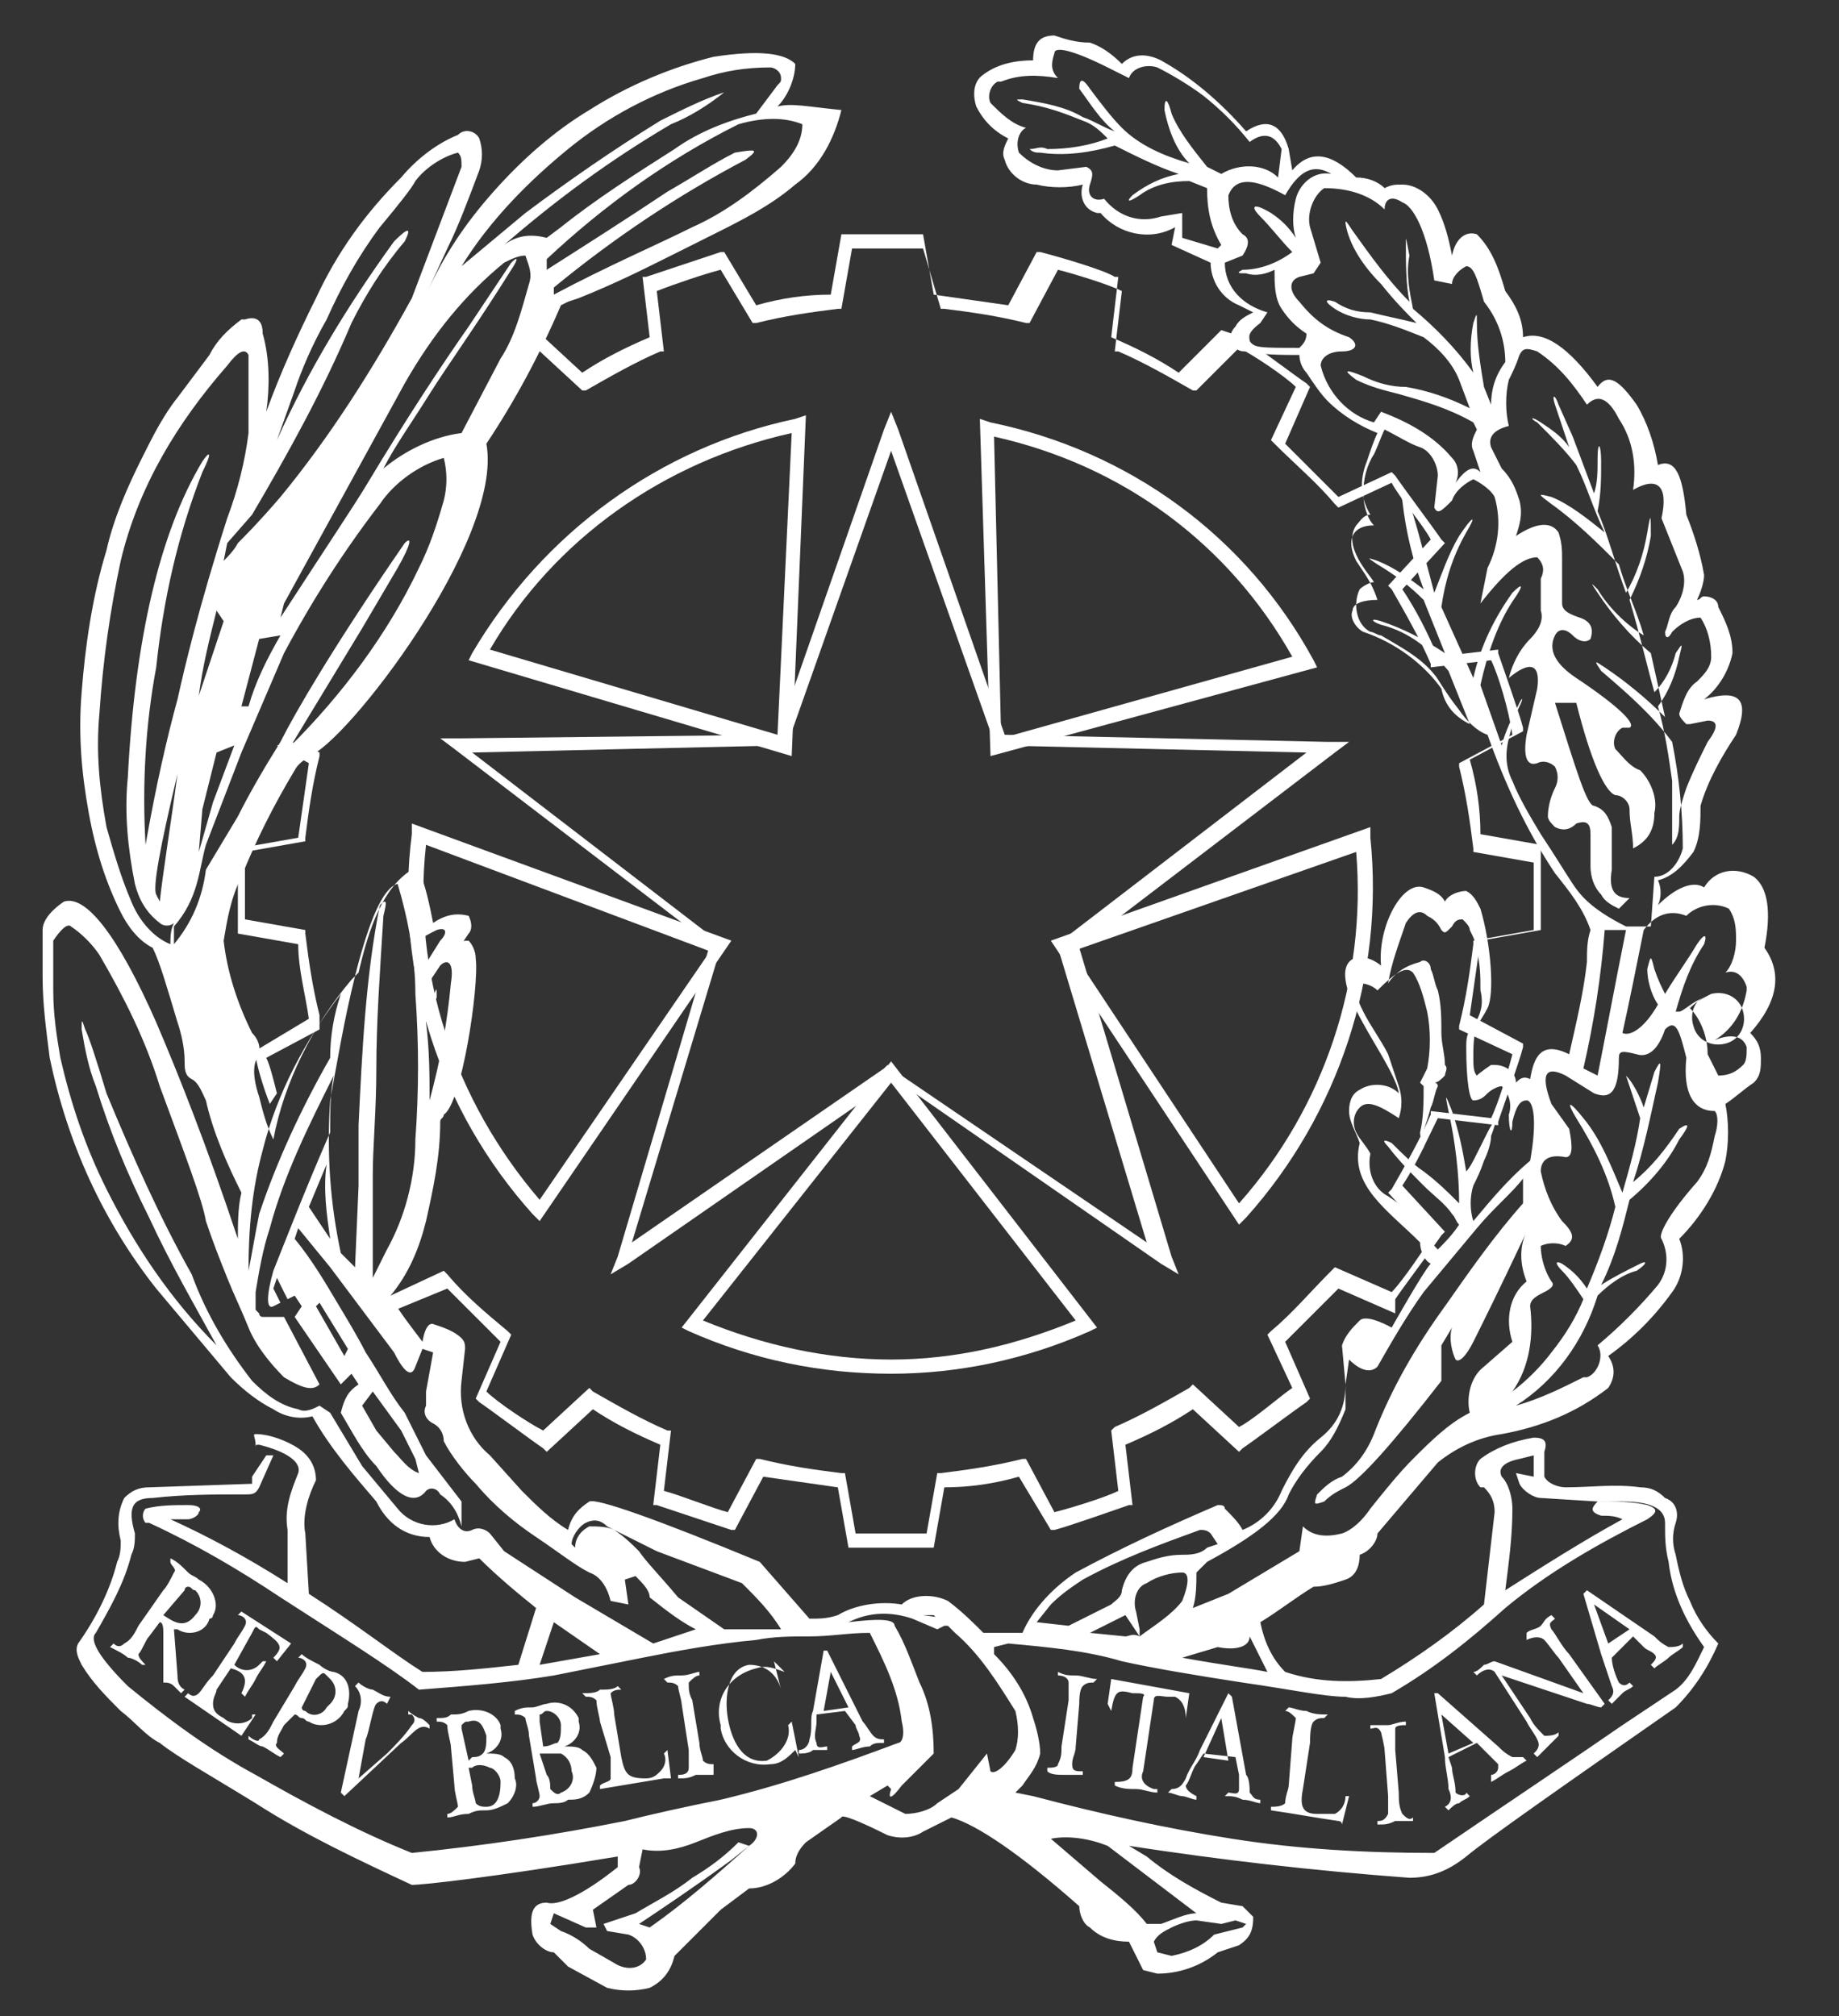
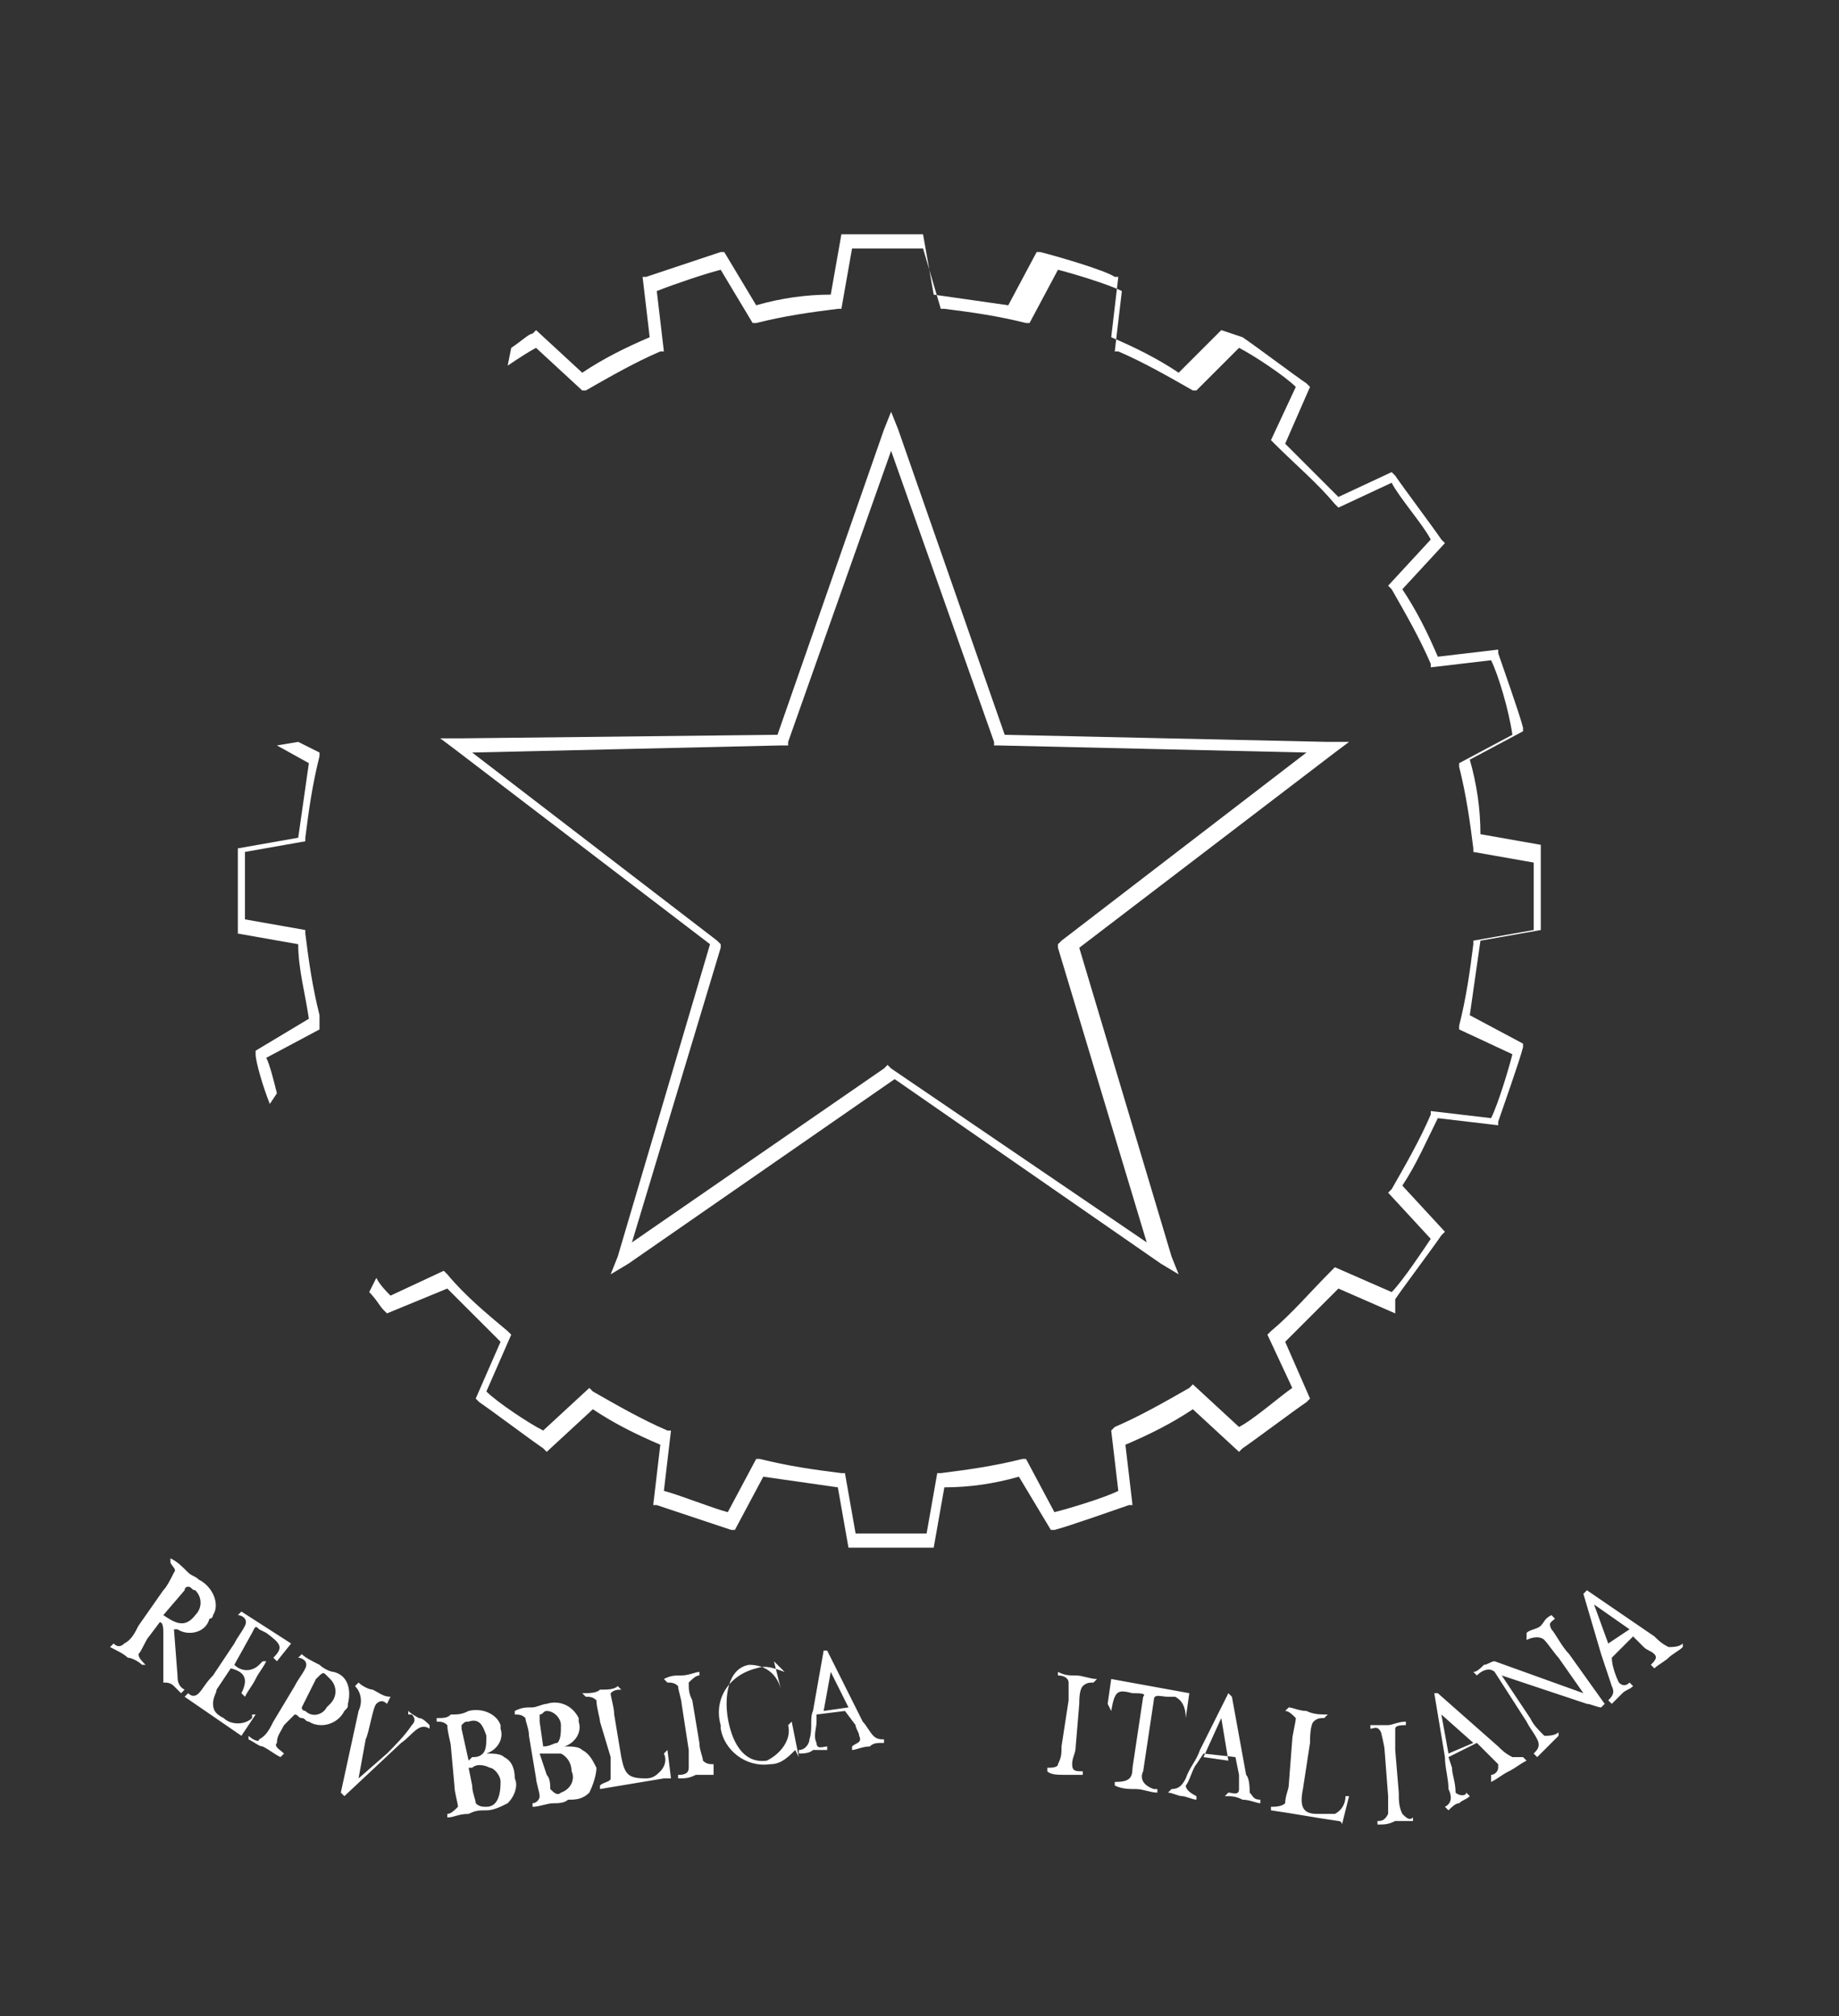
<svg xmlns="http://www.w3.org/2000/svg" version="1.1" id="logo_bianco" x="0px" y="0px" viewBox="0 0 51.8 56.8" style="enable-background:new 0 0 51.8 56.8;" xml:space="preserve">
  <rect x="0" y="0" width="51.8" height="56.8" fill="#333333" stroke="none" />
  <style type="text/css">
	.st0{fill:#0066CC;}
	.st1{fill:#6F7072;}
	.st2{fill:#FFFFFF;}
</style>
  <g>
-     <path class="st0" d="M38.5,37.4c0.2,0,0.6,0.1,0.5,0.3c0,0.2-0.2,0.5-0.4,0.6c-0.3,0-0.5-0.2-0.6-0.5C38,37.6,38.2,37.4,38.5,37.4   L38.5,37.4L38.5,37.4L38.5,37.4z" />
-     <path class="st0" d="M17,44.2c0.3,0.1,0.6,0.1,0.8,0l-0.2-0.3l-0.5-0.4c-0.3-0.1-0.5,0-0.6,0.4L17,44.2L17,44.2L17,44.2z" />
-     <path class="st1" d="M30.9,53.6c-0.1,0.2,0,0.3,0.1,0.4l0,0c0.1,0.1,0.3,0.2,0.4,0.1L30.9,53.6L30.9,53.6L30.9,53.6z" />
-     <path class="st2" d="M49.7,26.7c0.2-1,0.1-1.7-0.3-2c-0.5-0.3-1.1-0.2-1.4,0.3c-0.3-0.2-0.8,0-1.3,0.5c0.1-0.2,0.1-0.5,0-0.7   c0.4-0.1,0.7-0.4,1-0.8c0.2-0.4,0.2-0.9,0.2-1.3c0.2-0.7,0.6-1.4,1-2c0.4-1,0.1-1.3-0.9-1c0.4-0.3,0.7-0.8,0.8-1.3   c0-0.5-0.2-0.9-0.4-1.3c0-0.2-0.2-0.3-0.4-0.3c-0.1,0-0.1,0.1-0.2,0.1c0.1-0.2,0.2-0.5,0.2-0.7c-0.1-0.6-0.3-1.2-0.5-1.7   c-0.1-1.1-0.3-1.6-0.8-1.4c-0.1-0.6-0.3-1.2-0.6-1.7c-0.5-0.7-0.8-0.9-1.1-0.5c-0.8-1.1-1.5-1.6-2.1-1.4c0-0.5-0.2-0.9-0.5-1.3   C42.2,7.5,42,7,41.6,6.6c-0.3-0.1-0.6,0.1-0.7,0.6c-0.1-0.5-0.2-0.9-0.4-1.3s-0.6-0.7-1-0.7c-0.2,0-0.3,0-0.5,0.1   C38.8,5.1,38.5,5,38.2,5c-0.7-0.7-1.3-0.8-1.8-0.2l-0.1-0.6c-0.2-0.7-0.6-0.9-1.2-0.5c-0.7-0.8-1.5-1.5-2.4-2   c-0.4-0.2-0.8-0.2-1.1,0.1c-0.3-0.3-0.6-0.5-0.9-0.6c-0.4,0-0.7-0.1-1-0.2c-0.4,0-0.6,0.2-0.6,0.7c-0.5,0-1,0.1-1.4,0.4   c-0.3,0.2-0.3,0.6-0.2,0.9c0.2,0.4,0.5,0.7,0.9,0.9c-0.1,0.2-0.2,0.4-0.1,0.6c0.1,0.4,0.5,0.7,0.9,0.7c0.4,0.1,0.9,0.1,1.3,0   c-0.1,0.3,0,0.7,0.4,0.8H31c0.5,0.6,1.4,0.8,2.1,0.4L33,6.9l1.1,0.5c0,0.5,0.3,1,0.8,1.2l0.4,0.2c-0.2,0.1-0.4,0.2-0.5,0.4   c-0.2,0.2-0.2,0.5,0,0.6c0.1,0.1,0.2,0.1,0.3,0.1c0.5,0.1,1,0.1,1.5,0.1c0,0.2,0.1,0.4,0.2,0.5c0.2,0.3,0.4,0.6,0.6,0.8   c0.4,0.4,0.9,0.7,1.4,0.9c-0.1,0.2-0.2,0.5-0.3,0.8c-0.2,0.5-0.2,1,0.1,1.5c-0.2,0-0.3,0.2-0.4,0.3c-0.4,0.6,0.4,1.4,0.5,1.6   c-0.1,0-0.3,0.1-0.4,0.2c-0.2,0.4-0.1,1,0.3,1.2c0.1,0,0.2,0.1,0.3,0.1c0.5,0.3,1.1,0.6,1.5,1.1c0.1,0.1,0.3,0.5,0.7,1   c0.2,0.3,0.5,0.6,0.8,0.7c0.5,1.4,1.1,2.7,1.9,3.9c0.4,0.5,0.8,1,1,1.6c-0.1,0.3-0.1,0.6-0.1,0.9c-0.1,0.9-0.3,1.7-0.5,2.6   c-0.8-0.4-1,0.1-1.1,0.7c-0.2-0.1-0.3,0-0.4,0.1c0-0.3-0.3-0.5-0.6-0.5H42c0,0-0.3,0.2-0.4,0.3c-0.1-0.1-0.1-0.3-0.1-0.5   c0-0.3,0-0.6,0.1-0.9c0,0,0.2-0.3,0.3-0.5c0.2-0.4,0.1-1.8-0.2-2.8c-0.1-0.2-0.2-0.4-0.4-0.5c-0.2,0-0.5,0.1-0.6,0.3   c-0.1-0.2-0.3-0.3-0.6-0.4c-0.6-0.2-1.3,1.1-1.2,2.2c-0.5-0.4-1.1-0.3-1,0.4c0.1,0.9,1.4,2.5,1.5,3.2c-0.3-0.3-0.8-0.3-1.1-0.1   C38.1,30.8,38,31,38,31.3c0,0.3,0.2,0.6,0.3,0.9C38,33.4,39.1,34.1,40,35c0,0.2,0.1,0.5,0.3,0.6c-0.2,0.2-1.1,1.8-1.1,1.8   s-0.7-0.4-0.9-0.2s-0.4,0.4-0.5,0.7l0.1,1.1c0,0.6-0.2,1.1-0.7,1.5s-0.8,0.9-1.1,1.5c-0.2,0.5-0.6,0.9-1.1,1.1   c-0.1-0.2-0.3-0.4-0.5-0.6c0-0.1-0.1-0.1-0.2-0.1c-1.4,0.6-2.7,1.2-4,1.9c-0.6,0.4-1.2,1-1.5,1.7h-1.1c-0.3-0.3-0.6-0.6-1-0.9   c-0.4-0.2-1-0.2-1.3,0.1c-0.6-0.1-1.3,0-1.8,0.3c-0.3,0.1-0.5,0.1-0.8,0.1L21.4,44c-2.9-1.2-4.6-1.8-4.8-1.7   c-0.3,0.2-0.5,0.4-0.6,0.8c-0.5-0.3-0.9-0.7-1.3-1.1l-0.9-1c-0.6-0.5-0.9-1.3-0.8-2.1l0.1-0.9c0-0.1,0-0.2-0.1-0.3   c-0.2-0.2-0.5-0.3-0.8-0.4c0,0-0.2-0.1-0.3,0.5c-0.3-0.4-0.7-0.9-0.9-1.3c0.5-0.6,0.8-1.3,1-2.1c0.2-0.9,0.4-1.8,0.4-2.8   c0-0.1,0.1-0.1,0.1-0.2c0.5-0.3,1-3.6,0.9-4.4c0-0.2-0.1-0.4-0.2-0.5c-0.1,0-0.2,0-0.2,0.1l0.2-0.3c0.1-0.1,0.1-0.3,0-0.5   c-0.4-0.1-0.7,0-1,0.2c-0.1-0.5-0.2-1-0.4-1.5c0-0.1-0.2,0-0.2,0c-0.8,0.5-1.2,1.6-1.5,2.9l-0.2,0.2c-1.1,1.3-1.9,2.9-2.2,4.5   c-0.2-0.4-0.3-0.8-0.4-1.2c-0.1-0.3-0.2-0.7-0.1-1c0.2-0.3,0.1-0.6-0.1-0.8c-0.4-0.8-0.7-1.7-0.8-2.6c0.1-0.6,0.2-1.2,0.5-1.8   c0.4-1,0.9-2,1.5-3c0.1-0.2,0.3-0.3,0.4-0.4c1-0.3,5.5-6.1,5-8.8c0.8-1.2,1.5-2.5,2.1-3.9L16,8.5l0.3-0.1c1-0.4,1.8-0.8,2.6-1.2   l1.2-0.6c0.8-0.4,1.6-0.8,2.3-1.4c0.7-0.5,1.1-1.3,1.3-2.1c-1-0.1-1.4-0.2-1.8-0.1c0.3-0.3,0.5-0.8,0.5-1.2c-0.3-0.3-1-0.4-2.3-0.2   c-1.2,0.3-2.4,0.8-3.5,1.5c-1,0.6-1.9,1.4-2.7,2.3S12.5,7.2,12,8.3L12.6,7c0.3-0.6,0.6-1.4,0.9-2.2c0.1-0.3,0.1-0.6,0-0.9   c-0.1-0.2-0.4-0.3-0.6-0.1C12.4,4,11.8,4.4,11.3,5c-1,1-1.8,2.1-2.4,3.4c-0.5,1-1,2.1-1.4,3.2c0.1-0.7,0.1-1.5-0.1-2.2   C7.4,9,7.2,8.9,6.9,9H6.8c-0.4,0.3-0.7,0.6-0.9,1c-0.3,0.4-0.6,0.8-0.9,1.2c-0.4,0.5-0.7,1.1-1,1.7c-0.4,0.8-0.8,1.7-1,2.6   c-0.4,1.3-0.6,2.7-0.7,4c-0.1,1.2,0,2.3,0.2,3.4s0.5,2,0.9,2.8c0.2,0.4,0.5,0.8,0.9,1c0.2,0.4,0.4,1.1,0.7,2.1   c0.1,0.3,0.2,0.7,0.2,1.1c0,0.2,0,0.4,0.2,0.5s0.3,0.4,0.4,0.6c0.2,0.9,0.6,1.8,1,2.6c-0.1,0.4-0.1,0.9-0.1,1.3   c-0.9-2.7-1.7-4.7-2.3-6.1c-1.1-2.5-2-3.6-2.6-3.4c-0.3,0.2-0.6,0.5-0.6,0.8c0,0.2,0,0.6,0,1.3c0,0.8,0.1,1.5,0.2,2.3   c0.5,2.4,1.5,4.6,3,6.5l2.1,2.5c0.4,0.4,0.8,0.7,1.2,0.9C8,39.9,8.4,40,8.8,39.9c0.5,0.9,1.2,1.7,1.8,2.4c0.3,0.6,0.8,1,1.5,1   c0.1,0.4,0.5,0.7,1,0.7l0.4-0.1c0.5,0.5,1.1,1,1.6,1.4l-0.5,1.6c-0.9,0.1-1.8,0.2-2.7,0.2c-0.8-0.5-1.8-1.3-3.2-2.2l-0.1-1.7   c-0.1-0.5,0.1-1.1,0.3-1.5c0-0.4-0.2-0.7-0.5-0.9s-0.8-0.4-1.2-0.4c-0.1,0,0,0.1,0,0.3v0.1c0-0.1,0-0.1,0.1-0.1   c0.8,0.2,1.2,0.5,1.1,0.8c-0.2,0.5-0.4,1-0.3,1.6v1.5c-1.1-0.7-2.2-1.3-3.3-1.8c0.1,0,0.3,0,0.5,0c0.1,0,0.3-0.1,0.3-0.2   c0.1-0.1,0-0.2-0.3-0.2c-0.4,0-0.8,0-1.2,0.1c-0.1,0.1-0.1,0.3,0,0.4c0,0,0,0,0.1,0c1.3,0.6,2.5,1.3,3.7,2.1c1.7,1.1,3,1.9,3.9,2.6   c1.3-0.1,2.6-0.2,3.8-0.4l2.5-0.5c1-0.2,2.1-0.4,3.2-0.5c0.5-0.1,1-0.1,1.5-0.1c0.6,0,1.1-0.1,1.7-0.1c0.4,0.8,0.8,1.6,0.9,2.5   c0.1,0.4,0,0.6-0.1,0.6c-1.6,0.6-3.3,1.2-5,1.6c-1,0.2-1.9,0.4-2.7,0.6c-2,0.4-4,0.7-6,0.9c-1.5-0.6-3-1.4-4.4-2.2   c-1.3-0.7-2.5-1.6-3.6-2.5c-0.8-0.8-1.1-1.3-0.9-1.5c0.4-0.7,0.8-1.4,1-2.2c0.1-0.2,0.1-0.4,0.1-0.6c-0.2-0.7-0.1-1,0.5-1   c0.9-0.1,1.7-0.1,2.6-0.1c0.2,0,0.3,0,0.4-0.2L7.7,41l-0.2,0l-0.4,0.6V41v0.8l-2.9,0.1c-0.3,0-0.5,0.1-0.7,0.3   c-0.2,0.4-0.2,0.8-0.1,1.2c0,0.2,0,0.4-0.1,0.6c-0.2,0.8-0.6,1.6-1.1,2.3c-0.1,0.2,0,0.4,0.1,0.6c0.3,0.5,0.7,0.9,1.1,1.3   c0.4,0.3,0.7,0.7,1.1,0.9C5,49.5,5.9,50,7.2,50.8c1.4,0.9,2.9,1.6,4.4,2.3c0.3,0,2.2-0.2,5.8-0.8v0.3c-1,0.8-1.7,1.1-2,1   c-0.4,0-0.5,0.3-0.4,0.9c0.1,0.3,0.4,0.5,0.6,0.5l0.4,0.4l1.1,0.6c0.4,0.1,0.8,0.1,1.2,0c0.4-0.2,0.6-0.5,0.7-0.9l0.1-0.1l1.2-1.2   l0.8-0.6c0.5,0,1-0.3,1.3-0.7c0-0.2,0.1-0.4,0.3-0.6l1-0.7c0-0.1,0.5,0.1,1.3,0.5c0.3,0.1,0.7,0.1,1-0.1l0.8-0.4   c0.7,0.2,1.9,1,3.6,2.5c0,0.2,0.1,0.5,0.3,0.6c0.3,0.3,0.7,0.4,1.1,0.4l0.4,0.8l0.4,0.1c0.6,0,1.2-0.2,1.7-0.6l0.6-0.2   c0.3-0.2,0.4-0.4,0.4-0.8L35,53.7l-0.6-0.1c-0.8-0.4-1.5-0.8-2.1-1.3L31.8,52c2.6,0.4,5.2,0.7,7.9,0.9c0.6,0,1.1-0.2,1.6-0.6   c0.6-0.5,2.6-1.9,5.9-4.2c0.5-0.5,0.9-1.1,1.2-1.8c-0.3-0.3-0.6-0.7-0.8-1.2c-0.2-0.4-0.3-0.8-0.4-1.3c-0.1-0.3-0.1-0.6,0-0.9   c0.1-0.3,0-0.6-0.3-0.7c-0.2-0.2-0.4-0.3-0.7-0.3c-0.7-0.1-1.4,0-2.1,0c-0.2,0-0.5-0.1-0.6-0.3v-0.7c0.1-0.3,0-0.4-0.3-0.4   c-0.6,0.1-1.1,0.3-1.5,0.6c-0.2,0.2-0.2,0.6,0,0.8c0,0,0,0,0.1,0c0.2,0.2,0.3,0.4,0.3,0.7c-0.1,0.9-0.2,1.7-0.3,2.6   c-0.9,0.8-1.9,1.5-2.9,2.1c-0.9,0.1-1.8,0.1-2.7-0.2c-0.4-0.4-0.6-0.9-0.7-1.4c0.5-0.3,1-0.7,1.5-1c0.3,0,0.6-0.1,0.9-0.2   c0.3-0.1,0.4-0.4,0.4-0.7c0.3-0.1,0.5-0.4,0.5-0.6l1.7-2c0.5-0.4,1.1-0.7,1.8-0.8c1.1-0.2,2.1-0.6,3-1.3c0.2-0.3,0.2-0.6,0-0.9   c0.7-0.5,1.3-1.1,1.8-1.8c0.3-0.4,0.4-1,0.2-1.5c0.6-0.6,1.1-1.4,1.3-2.2c0.1-0.5,0.1-1.1,0-1.6c0.3-0.2,0.5-0.4,0.8-0.6   c0.2-0.2,0.2-0.4,0.2-0.7c0-0.3-0.1-0.5-0.3-0.7C50.1,28.2,50.2,27.4,49.7,26.7z M22.6,3.5c0,0.5-0.3,0.9-0.6,1.2   c-0.8,0.7-1.6,1.3-2.5,1.7c-1,0.5-2.4,1.1-3.9,1.9V8.1c1.7-1.4,3.5-2.6,5.4-3.6c0.4-0.3,0.3-0.3-0.3-0.2c-0.6,0.3-1.2,0.7-1.9,1.1   c-1.2,0.8-2.3,1.5-3.4,2.2V7.3c1.6-1.5,3.4-2.8,5.4-3.8C21.5,3.3,22.1,3.3,22.6,3.5L22.6,3.5z M16,4.2c1.1-0.9,2.4-1.6,3.8-2   C20.4,2,21,1.9,21.7,1.9C21.8,1.9,22,2,22,2.2c0,0.1,0,0.1-0.1,0.2l-0.6,0.8c-0.8,0.2-1.6,0.5-2.3,1c-1.1,0.7-2.2,1.4-3.2,2.2   l-0.4,0.3c-0.4-0.1-0.8-0.1-1.2,0.2c1.5-1.3,3-2.4,4.7-3.4c0.5-0.2,1-0.5,1.5-0.9c-0.6,0.2-1.2,0.5-1.8,0.8C17.3,4.2,16,5.1,14.8,6   L13,7.5C13.8,6.2,14.9,5.1,16,4.2L16,4.2z M14.2,7.4c0.2-0.1,0.4-0.2,0.6-0.2C14.9,7.5,15,7.7,14.9,8c-0.2,0.7-0.4,1.5-0.8,2.1   L13,12.2c-0.8,0.1-1.6,0.5-2.2,1c0.3-0.6,0.8-1.3,1.3-2.1s1.3-1.9,2.3-3.5c0.2-0.3,0.2-0.4,0-0.2C14,8,13.6,8.6,13.2,9.2   c-0.7,1-1.7,2.5-2.9,4.5c-0.3,0.5-1.1,1.7-2.4,3.7L8,17l1.7-3.1l1.7-3.1C12.2,9.4,13.1,8.3,14.2,7.4L14.2,7.4z M7.1,14.5   c1-1.7,2-3.5,2.8-5.4c0.4-0.8,0.9-1.6,1.5-2.3c0.2-0.4,0.1-0.4-0.3,0c-1.3,1.8-2.4,3.6-3.3,5.6L8.3,11c0.2-0.6,0.5-1.3,0.9-2   c0.4-0.9,0.9-1.8,1.5-2.6c0.5-0.6,0.9-1.1,1-1.3c0.3-0.4,0.8-0.7,1.2-0.8C13,4.4,13,4.5,13,4.7l-1.4,3.7c-1.1,2-2.3,3.9-3.7,5.6   c-0.6,0.7-1,1.1-1.2,1.3c-0.1,0.2-0.3,0.4-0.4,0.5l0.1-0.5L7.1,14.5z M7.9,17.9c-0.4,0.7-0.7,1.3-0.9,2H6.8L7.3,18L7.9,17.9z    M5.7,22.8L5.9,22l0.2-0.8L6.6,21L6,22.6L5.6,24L5.7,22.8z M5.6,19.6c0.1-0.8,0.3-1.6,0.5-2.4l0.2,0.3L5.6,19.6z M4.5,25.4   l-0.1-0.2C4.3,25,4.5,23.9,5,21.8C4.8,23.3,4.6,24.5,4.5,25.4L4.5,25.4z M4.1,23.8c-0.1-1.7,0-3.4,0.3-5c0.2-1.9,0.6-3.7,1.3-5.5   c0.3-0.6,0.2-0.6,0-0.3c-1.2,2-1.9,5-2.1,8.9c-0.1,1,0,2,0.2,3c0.1,0.4,0.3,0.8,0.7,1.1c0.1,0.1,0.3,0.1,0.4,0   c-0.1,0.2-0.1,0.4-0.1,0.6c-0.5-0.2-0.9-0.7-1.1-1.2C3.4,24.7,3.2,24,3,23.3c-0.2-1.1-0.3-2.1-0.2-3.2c0.1-1.5,0.3-2.9,0.6-4.3   c0.5-2.1,1.6-3.9,3-5.5C6.7,9.9,6.9,9.8,7,10c0,0.7,0,1.5,0,2.2c-0.1,0.8-0.3,1.6-0.6,2.4c-0.8,2.5-1.2,4.2-1.4,5.1   C4.7,20.8,4.4,22.1,4.1,23.8L4.1,23.8z M4.9,26.6v-0.5c0.7-0.8,0.7-1.6,0.9-2.3l1-2.6L8,18.4c0.8-1.5,1.7-2.9,2.7-4.2   c0.4-0.6,1.1-1.1,1.8-1.3c0.1,0.4,0.1,0.8,0,1.2c-0.2,0.7-0.4,1.3-0.7,1.9l0,0c-0.9,1.9-2.2,3.6-3.6,5l2-3.3l1-1.7   c0.4-0.7,0.4-0.9,0.2-0.7c-2,2.9-3.1,4.8-3.5,5.6C7.4,21.7,7,22.4,6.7,23c-0.3,0.5-0.6,1-0.9,1.5C5.7,25.3,5.4,26,4.9,26.6   L4.9,26.6z M12.7,27.7c-0.1,1.1-0.3,2.2-0.6,3.3c0-0.7,0-1.4-0.1-2.2l0.3-0.7c0-0.3,0-0.3-0.1,0L12,28.4v-0.6l0.4-0.6   C12.6,27,12.8,27.1,12.7,27.7L12.7,27.7z M12.3,26.2c0.3-0.1,0.3,0.1,0.1,0.3l-0.5,0.8c0-0.3-0.1-0.6-0.1-0.8   C11.9,26.4,12.1,26.3,12.3,26.2L12.3,26.2z M10,27.5c0.4-1.6,0.8-2.5,1.2-2.6c0.3,1,0.5,2.1,0.5,3.1c0.1,1.4,0.1,2.7,0,4.1   c0,1.1-0.3,2.2-0.8,3.1L10.5,36c0-1.2,0-2.2,0-2.9c0-0.8,0.1-1.8,0.1-3c0-1.3,0.1-2.7,0.2-4.3c0.1-0.4,0.1-0.5-0.1-0.3   c-0.4,2-0.5,4.1-0.6,6.2v1.7L10,35.7l-0.4-0.4c-0.3-1.4-0.4-2.8-0.3-4.3C9.5,29.9,9.7,28.7,10,27.5L10,27.5z M7.4,32.4   c0.4-1.6,1.2-3.1,2.2-4.4c-0.2,0.6-0.3,1.2-0.3,1.8c-0.8,1.4-1.5,2.9-2,4.4c-0.1,0.5-0.2,1.1-0.3,1.6C7,34.6,7.1,33.5,7.4,32.4   L7.4,32.4z M9.3,34.9L8.7,34l0.5-1.2C9.1,33.5,9.2,34.2,9.3,34.9L9.3,34.9z M15.2,46.9l0.4-1.2l1.3,0.9L15.2,46.9z M18.4,46.3   L16.2,45l-2-1.3l-0.4-0.5c-0.1-0.1-0.3-0.2-0.5-0.1c-0.2,0.1-0.4,0-0.5-0.3c-0.5,0.3-1.2,0.2-1.6-0.3l-1-1.2l-0.9-1.5L9,39.6   c-0.2,0.1-0.4,0.2-0.6,0.1c-0.5-0.1-0.9-0.4-1.3-0.8c-0.7-0.9-1.3-1.9-1.7-3c-0.9-1.6-1.7-3.4-2.4-5.1c-0.3-1-0.5-1.6-0.6-1.8   c-0.1-0.3-0.1-0.3-0.1,0c0.1,0.6,0.2,1.1,0.4,1.6c0.4,1.3,0.9,2.5,1.5,3.7c0.6,1.3,1.3,2.5,1.9,3.6c-1.3-1.3-2.3-2.8-3.1-4.4   c-0.6-1.2-1-2.4-1.3-3.7c-0.1-0.6-0.2-1.2-0.2-1.9c0-0.5,0-0.9,0-1.4C1.7,26.2,1.9,26,2,26.1c0.3,0.2,0.6,0.5,0.8,0.8   c0.7,1.2,1.3,2.4,1.7,3.7c0.7,1.9,1.2,3.2,1.3,3.8C6,35,6.2,35.5,6.4,36c0.2,0.5,0.4,0.9,0.6,1.4s0.6,1,1,1.4   c0.5,0.3,0.8,0.4,1,0.2l-1-1.9c-0.1,0-0.2,0-0.3,0c0,0,0,0-0.1,0l0,0H7.5H7.4c0,0-0.1,0-0.1-0.1l-0.1-0.1v-0.1v-0.1   c0-0.1,0-0.2,0-0.3c0.1-0.6,0.2-1.2,0.4-1.8c0.4-1.5,1.1-2.9,1.8-4.3c-0.1,0.5-0.1,1-0.1,1.6c-0.7,1.6-1.2,2.9-1.6,3.9   c-0.2,0.7-0.2,1.1,0,1l0.2-0.1l-0.2-0.4L7.8,36l0.3,0.6l0.2-0.1l0.2,0.3l-0.2,0.3L9.6,39l0.3-0.3l0.2,0.3c-0.3,0.2-0.4,0.4-0.5,0.8   c0.3,0.5,0.6,1.1,1,1.5c0.6,0.9,1.1,1.1,1.4,0.7c0.1-0.1,0.3-0.1,0.4,0.1c0.3,0.2,0.5,0.5,0.6,0.9v-0.7L12,41l-0.6-1.2   c-0.4-0.5-0.7-1.1-1.1-1.7c-0.2-0.4-0.5-0.9-0.8-1.4s-0.7-1.2-1.2-1.8l0.1-0.3l0.9,1.1c0.6,0.8,1.2,1.6,1.8,2.4   c0.3,0.6,0.5,0.7,0.6,0.4l0.2-0.5l0.3,0.1L12,39.2v0.4c-0.1,0.2,0,0.4,0.2,0.5s0.3,0.3,0.3,0.5c0.2,0.4,0.6,0.9,0.9,1.2   c0.5,0.6,1.1,1.1,1.7,1.5c0.6,0.4,1.1,0.8,1.5,1c0.3,0.1,0.5,0.4,0.6,0.8l0.5,0.1l-0.1-0.7l0.3-0.1c0.2,0.2,0.4,0.4,0.4,0.6   c0.5,0.4,0.9,0.7,1.3,0.9L18.4,46.3z M8.9,36.8L9,36.7L9.8,38l-0.1,0.2L8.9,36.8z M10.2,39.6l0.3-0.4l0.8,1.1l0.4,0.8l0.1,0.4   c-0.3-0.1-0.5-0.4-0.7-0.6l-0.5-0.6L10.2,39.6z M20.4,45.9L19.1,45c-0.5-0.6-0.9-1-1.1-1.3c-0.2-0.2-0.4-0.4-0.7-0.6   C17.1,43,16.8,43,16.6,43c-0.2,0.1-0.4,0.3-0.4,0.6l-0.1-0.1c0-0.2,0.2-0.5,0.4-0.6c0.2-0.1,0.4-0.1,0.6,0.1l1.4,0.7l2.4,0.9   c0.4,0.4,0.8,0.8,1.1,1.3C21.4,45.9,20.9,45.9,20.4,45.9L20.4,45.9z M21.1,52c-0.9,0.8-1.8,1.6-2.8,2.3L18,54.2   c0.6-0.4,1.5-1,2.6-1.8L21.1,52l-0.3-0.1c-0.4,0.4-0.8,0.7-1.3,1c-0.5,0.4-1.1,0.7-1.6,1L17,54.2l0.1,0.2l0.6,0.1   c0.3,0.1,0.5,0.4,0.5,0.7c-0.2,0.3-0.6,0.3-0.9,0.1l0,0l-0.7-0.4c-0.2-0.2-0.5-0.4-0.8-0.5l-0.3-0.2l0.1-0.3l0.9,0.4h0.3l-0.1-0.5   l1-0.7c0.2,0,0.4-0.3,0.3-0.5l0.1-0.5c0.5,0.1,1,0,1.5-0.2s1-0.4,1.5-0.4C21.4,51.5,21.4,51.8,21.1,52L21.1,52z M33.3,6.7V6   l-0.6,0.1c-0.6,0.2-1.2,0-1.6-0.5c-0.3,0.1-0.5-0.1-0.4-0.4s0.1-0.4-0.1-0.5l-0.8,0.1c-0.4,0-0.8-0.2-1.1-0.5   c-0.1-0.3,0-0.6,0.2-0.7c-0.4-0.1-0.7-0.4-1-0.7c-0.1-0.2,0-0.5,0.2-0.6h0.1c0.5-0.2,1-0.2,1.6-0.1c-0.2-0.2-0.2-0.4-0.1-0.7   c0-0.2,0.5-0.1,1.5,0.4l0.6,0.3c0.1-0.3,0.5-0.4,0.8-0.3c0.4,0.2,0.9,0.5,1.3,0.8c0.5,0.4,0.9,0.8,1.3,1.3c0.4-0.3,0.7-0.2,0.9,0.2   L36,5c-0.4-0.4-1.1-0.4-1.6-0.1L34,4.7c-0.4-0.5-0.8-1-1-1.5c-0.1-0.4-0.2-0.5-0.2-0.1c0.1,0.5,0.3,1.1,0.7,1.5   c-0.7-0.2-1.4-0.5-1.9-1c-0.3-0.3-0.6-0.7-0.9-1.1c-0.2-0.3-0.3-0.3-0.3,0c0.3,0.4,0.6,0.9,1,1.2c-0.3-0.1-0.6-0.3-0.9-0.4   C30,3,29.4,2.9,28.8,2.8c-0.2,0-0.2,0,0,0.1C29.5,3,30,3.2,30.5,3.4c0.3,0.1,0.5,0.3,0.7,0.5c-0.5,0.2-1.1,0.3-1.7,0.3   c-0.2-0.1-0.3,0-0.5,0c0.1,0.1,0.2,0.1,0.3,0.1c0.7,0.1,1.4,0,2.1-0.2c0.6,0.3,1.2,0.6,1.8,0.8c-0.5,0.1-0.9,0.3-1.3,0.6   c-0.2,0.2-0.1,0.2,0.2,0c0.4-0.3,0.9-0.4,1.4-0.4L34,5.3c0,0.6,0.1,1.1,0.4,1.6L34.3,7L33.3,6.7z M36.6,9.8c-1.1,0-1.3,0-1.4-0.2   c0-0.1-0.1-0.2,0.3-0.5l0.2-0.3c-0.7-0.2-1.2-0.7-1.2-1.4L35,7.2c0.2-0.3,0.2-0.5,0-0.6c-0.3-0.3-0.4-0.7-0.4-1.1   c0.2-0.5,0.7-0.5,1.6,0c0.4-0.7,0.8-0.9,1.3-0.6c-0.5-0.1-0.9,0.3-1,0.7c-0.1,0.4-0.1,0.8,0,1.1c-0.2-0.3-0.4-0.5-0.7-0.7   c-0.5-0.3-0.6-0.2-0.3,0.1c0.3,0.3,0.6,0.7,0.9,1C36,7.4,35.5,7.6,35,7.6c-0.2,0.1-0.1,0.1,0.1,0.1c0.3,0.1,0.6,0,0.8-0.1   c0,0.4,0,0.8,0.2,1.1s0.4,0.5,0.7,0.7C36.8,9.6,36.7,9.7,36.6,9.8L36.6,9.8z M37.2,10.3c0-0.2,0.2-0.4,0.6-0.4   c0.4,0,0.5-0.2,0.2-0.4c-0.6-0.2-1-0.5-1.4-1c-0.3-0.3-0.3-0.6,0-0.7L37,7.7l0.2-0.3l-0.3-1C36.8,6,37,5.5,37.3,5.3   c0.7,0,1.3,0.2,1.7,0.6c0-0.3,0.2-0.4,0.5-0.2c0.3,0.1,0.7,0.8,0.9,2.2L40.9,8c0-0.2,0.2-0.4,0.4-0.5c0.2,0,0.3,0.3,0.5,1   c0.4,0.5,0.6,1.1,0.6,1.7C42.1,10.6,42,11,42,11.4l-0.2-0.5c-0.1-0.6-0.2-1.2-0.2-1.8c0-0.3,0-0.3-0.1,0c-0.1,0.5-0.1,1,0,1.4   c-0.5-0.7-1.1-1.3-1.7-1.8c-0.1-0.5-0.2-1-0.1-1.5c-0.1-0.5-0.1-0.6-0.1-0.3c0,0.5,0,1.1,0.1,1.6c-0.6-0.6-1.1-1.3-1.6-2   c-0.2-0.3-0.2-0.3-0.2-0.2c0.1,0.6,0.5,1.2,1,1.7c0.4,0.5,0.7,0.8,1,1.1C39.5,9,39,8.9,38.6,8.8c-0.4,0-0.7-0.1-1-0.3   c-0.3-0.1-0.3,0,0,0.2c0.3,0.2,0.7,0.3,1,0.3c0.5,0.1,1,0.3,1.5,0.5c0.4,0.3,0.8,0.7,1,1.2l0.3,0.8c-0.6-0.3-1.2-0.5-1.8-0.6   c-0.4,0-0.8-0.1-1.2-0.3c-0.5-0.2-0.6-0.2-0.2,0.1c0.4,0.2,0.8,0.3,1.2,0.4c0.7,0.2,1.4,0.4,2.1,0.8l0.1,0.2   c-0.1,0.2-0.2,0.4-0.1,0.6l0.2,0.6c-0.2-0.2-0.4-0.1-0.7,0.3c0.1-0.2,0.1-0.5-0.1-0.7c-0.5-0.6-1.2-1-2-1.3l-0.2,0.3   C38,11.7,37.4,11.1,37.2,10.3L37.2,10.3z M44.3,24.9c-0.2-0.3-0.5-0.8-0.9-1.4c-0.3-0.5-0.6-1-0.8-1.5c-0.2-0.4-0.2-0.8-0.1-1.2   c0.1-0.4,0.2-0.7,0.3-0.9c0.1-0.2,0.1-0.3,0-0.1c-0.2,0.4-0.4,0.8-0.5,1.2l-0.6-1.7c0.2-0.9,0.5-1.8,1-2.5c0.2-0.3,0.2-0.4-0.1-0.1   c-0.5,0.7-0.9,1.5-1.1,2.4l-0.9-2c0.1-0.7,0.3-1.4,0.7-2.1c0.3-0.5,0.2-0.5-0.2,0.1c-0.3,0.5-0.5,1.1-0.7,1.6   c-0.3-1.1-0.5-2-0.8-2.8l-0.2-0.1l0.1,0.3c0.1,0.9,0.3,1.7,0.6,2.5c-0.4-0.3-0.8-0.6-1.3-0.8c-0.3-0.1-0.3-0.1,0,0.1   c0.5,0.3,0.9,0.6,1.3,1c0.2,0.5,0.4,1,0.6,1.5c-0.6-0.4-1.2-0.7-1.8-0.9c-0.3-0.1-0.3,0,0,0.1c0.8,0.2,1.4,0.7,1.9,1.3l0.6,1.5   c-0.4-0.2-0.7-0.5-0.8-1c-0.5-0.7-1.3-1.3-2.2-1.6c-0.2-0.1-0.4-0.4-0.3-0.6c0-0.2,0.3-0.3,0.7-0.3c-0.1-0.3-0.2-0.5-0.4-0.8   l-0.2-0.3c-0.3-0.6-0.1-1,0.5-1c-0.2-0.2-0.3-0.6-0.3-0.9c0-0.4,0.1-0.8,0.3-1.1c0.1-0.2,0.2-0.5,0.3-0.7c0.4,0.2,0.7,0.4,1,0.5   s0.5,0.5,0.5,0.8l-0.1,0.9c0.1,0.2,0.2,0.1,0.5-0.2c0.1-0.3,0.4-0.5,0.6-0.6c0.2,0.1,0.5,0.3,0.6,0.5c0.2,0.7,0.1,1.4-0.2,2l-0.2,1   c0.7-0.9,1.2-1.3,1.6-1.3c0.2,0.2,0.2,0.4,0.1,0.6c0,0.3,0,0.6,0,0.9c0.1,0.3-0.1,0.6-0.3,0.8c-0.3,0.3-0.5,0.7-0.6,1.1   c0.6-0.5,0.9-0.4,0.8,0.3L43,20.7c-0.1,0.6,0,0.9,0.3,0.8c0.2-0.1,0.4,0,0.5,0.1c0.1,0.2,0.1,0.4,0,0.6s-0.2,0.5-0.2,0.8   c0,0.1,0.1,0.2,0.2,0.3c0.2,0.1,0.4,0.1,0.6-0.1c0.3-0.1,0.4,0,0.4,0.3s0,0.6,0,0.9s0.1,0.6,0.3,0.8c0.1,0.2,0.3,0.3,0.5,0.4   l0.3-0.3c-0.4,0-0.6-0.2-0.5-0.8c0-0.4,0-0.8,0-1.2c-0.1-0.3-0.2-0.5-0.5-0.6c-0.2,0-0.5-1-1.1-2.9h0.6c0.4,1.6,0.8,2.5,1.1,2.6   c0.2,0,0.4,0.2,0.4,0.4c0,0.4,0.1,0.7,0.1,1.1c0.4-0.2,0.6-0.5,0.6-1c0.1-0.4-0.1-0.9-0.4-1.2c-0.3-0.1-0.5-0.4-0.7-0.6   c-0.1-0.2,0-0.5,0.2-0.6c0.1,0,0.1,0,0.2,0c0.2-0.1-0.3-0.6-1.5-1.4c-0.6-0.4-0.8-0.8-0.6-1.2c0.1-0.2,0.3-0.2,0.5,0   s0.4,0.2,0.5,0.1c0.1-0.3,0-0.5-0.3-0.6S44,17.2,44,17c0-0.4,0-0.8,0-1.2c0-0.3,0-0.5-0.1-0.8c-0.2-0.3-0.6-0.3-1.2,0.1   c0.1-0.3,0.2-0.6,0.1-1c-0.1-0.3-0.2-0.6-0.5-0.9L42,12.6c-0.1-0.3,0.1-0.5,0.5-0.6c-0.1-0.4-0.1-0.9,0-1.3   c0.1-0.2,0.2-0.4,0.3-0.7c0.1-0.2,0.2-0.2,0.5-0.1c0.6,0.4,1,0.9,1.4,1.5c0.3-0.3,0.6-0.2,0.9,0.4c0.4,0.6,0.5,1.3,0.4,2   c0.7-0.4,1-0.1,0.8,0.8c0.2,0.5,0.4,1,0.6,1.5c0.1,0.3,0,0.7-0.2,1c-0.2,0.2-0.2,0.5-0.3,0.7c0,0.2,0.1,0.2,0.2,0   c0.2-0.2,0.5-0.4,0.8-0.4c0.2,0.3,0.3,0.7,0.3,1.1c0,0.3-0.2,0.5-0.4,0.7c-0.3,0.2-0.4,0.6-0.5,0.9c0,0.1,0.1,0.2,0.2,0.3   c0,0,0,0,0.1,0l0.5-0.1c0.3,0,0.3,0.2,0,0.6c-0.2,0.4-0.4,0.8-0.6,1.3c-0.1,0.3-0.2,0.6-0.2,0.8c0,0.3,0,0.6-0.2,0.8   c0-0.6,0-1.2,0-1.8c-0.1-0.7-0.2-1.4-0.4-2.1c0.3-0.4,0.5-0.9,0.6-1.4c0.1-0.4,0.1-0.4-0.1-0.1c-0.1,0.4-0.3,0.8-0.6,1.1   c-0.2-0.7-0.4-1.6-0.7-2.6c0.3-0.6,0.5-1.2,0.6-1.8c0-0.6,0-0.7-0.1-0.1c-0.1,0.6-0.3,1.2-0.6,1.7c-0.3-0.8-0.5-1.6-0.8-2.3   c0.1-0.5,0.1-0.9,0.1-1.4S45,12.4,45,12.9c0,0.4,0,0.7-0.1,1l-0.6-1.6l-0.4-0.9c-0.1-0.3-0.2-0.3-0.1,0l0.4,1.2   c-0.2-0.3-0.5-0.5-0.8-0.7s-0.3-0.1-0.1,0c0.4,0.4,0.8,0.8,1.1,1.2c0.3,0.6,0.5,1.3,0.8,1.9c-0.5-0.4-1-0.8-1.5-1   c-0.4-0.1-0.4-0.1,0,0.2c0.7,0.5,1.3,1.1,1.9,1.7c0.2,0.7,0.5,1.3,0.7,2c-0.5-0.3-1-0.8-1.3-1.3c-0.2-0.2-0.2-0.2,0,0.1   c0.4,0.6,0.9,1.2,1.5,1.7l0.4,1.8c-0.5-0.5-1.1-1-1.7-1.4c-0.3-0.2-0.3-0.2-0.1,0.1c0.7,0.6,1.4,1.2,2,2c0.2,1,0.3,2,0.3,3   c-0.1,0.4-0.4,0.8-0.8,0.8l-0.1,1.4h-0.7C44.8,25.6,44.5,25.2,44.3,24.9L44.3,24.9z M45.2,26.2c0.2,0,0.4,0,0.6,0   c-0.3,1.5-0.6,3.1-0.8,4.1l-0.4-0.2C44.9,28.8,45.1,27.5,45.2,26.2L45.2,26.2z M40.1,34.5c-0.1-0.1-0.4-0.4-1-0.8   c-0.4-0.2-0.6-0.7-0.5-1.2c-0.1-0.2-0.3-0.4-0.4-0.6c-0.1-0.2-0.1-0.5,0.1-0.7c0.2-0.2,0.5-0.1,1.1,0.3c0.1-0.3,0.1-0.6,0-0.9   s-0.2-0.6-0.3-0.9c-0.2-0.4-0.5-0.8-0.7-1.2c-0.2-0.4-0.3-0.7-0.1-0.8c0.2,0,0.4,0.1,0.5,0.2c0.5-0.5,0.8-0.7,1-0.5   c0.2,0.3,0.3,0.7,0.4,1.1c0.1,0.5,0.1,1.1,0,1.6L40,30.5l0.1,0.1c0,0.4,0,0.9-0.1,1.3c0,0.2,0.1,0.3,0.1,0.5c0-0.2,0-0.3,0-0.5   c0-0.1,0.1-0.3,0.2-0.7c0.1-0.2,0.1-0.4,0.2-0.6c0,0,0-0.1-0.1-0.1c0.1,0,0.2-0.1,0.3-0.2c0-0.1,0.1-0.2,0-0.3   c0-0.3-0.1-0.6-0.1-0.9c0-0.4,0-0.8-0.1-1.2c-0.1-0.2-0.1-0.4-0.2-0.6c0-0.2-0.2-0.3-0.3-0.2c-0.4,0.1-0.7,0.3-0.9,0.6   c0.1-0.6,0.3-1.1,0.5-1.7c0.2-0.3,0.4-0.4,0.6-0.2c0.2,0.1,0.3,0.2,0.4,0.4c0.1,0.1,0.1,0.1,0.3-0.1c0.1-0.2,0.2-0.2,0.3-0.2   c0.1,0.1,0.2,0.2,0.2,0.3c0.1,0.2,0.2,0.4,0.2,0.6c0.1,0.4,0.1,0.7,0.1,1.1c0.1,0.4,0,0.7-0.2,1c-0.2,0.2-0.2,0.4-0.2,0.6   c0,1,0.1,1.5,0.2,1.5c0.2,0,0.3-0.1,0.4-0.2c0.1-0.1,0.3-0.2,0.4-0.2c0.2,0.2,0.3,0.5,0.2,0.8c0,0.5,0.1,0.6,0.1,0.2   c0.1-0.4,0.2-0.6,0.4-0.6s0.3,0.6,0.1,1.7c-0.6,0.5-1.1,1.1-1.6,1.7c-0.1-0.3-0.1-0.7,0-1c0.1-0.2,0.2-0.4,0.3-0.7   c0.1-0.2,0.2-0.5,0.2-0.7c0.2-0.5,0.1-0.5-0.1-0.1c-0.1,0.2-0.2,0.4-0.3,0.6s-0.2,0.4-0.3,0.5c-0.1-0.6-0.2-1.1-0.4-1.7   c-0.2-0.5-0.2-0.5-0.1,0c0.2,0.9,0.3,1.8,0.3,2.6c-0.3-0.3-0.6-0.6-1-0.9c-0.3-0.2-0.6-0.5-0.9-0.8c-0.2-0.1-0.3-0.1-0.1,0.1   c0.3,0.4,0.7,0.8,1,1.1s0.6,0.5,0.8,0.8c0.1,0.1,0.1,0.2,0.2,0.3c-0.2,0.3-0.4,0.5-0.6,0.7c-0.1-0.1-0.2-0.2-0.2-0.4   C40.3,34.8,40.2,34.6,40.1,34.5L40.1,34.5z M29.6,45.2c0.3-0.3,0.6-0.5,0.9-0.7c1.1-0.6,2.2-1,3.3-1.4c0.1,0,0.2,0,0.3,0.1l0.2,0.3   L34,43.6c-0.2,0.2-0.5,0.2-0.7,0.2c-0.4,0-0.7,0.1-1,0.2c-0.4,0.1-0.6,0.4-0.7,0.8c0,0.2-0.2,0.3-0.3,0.4c-0.4,0.2-0.8,0.4-1.2,0.6   l-0.9-0.1L29.6,45.2z M32.1,46.1L32.1,46.1L32.1,46.1c-0.2-0.1-0.3,0-0.4,0l-1-0.1l1-0.5L32.1,46.1v-0.2L32,45.4   c-0.1-0.3,0-0.7,0.3-0.8c0.3-0.2,0.7-0.3,1-0.3c0.2,0,0.2,0.3,0,0.8C33,45.5,32.5,45.8,32.1,46.1L32.1,46.1z M27.9,49.9l-0.1-0.5   l-0.8,1l-0.6,0.4c-0.2,0.2-0.6,0.3-0.9,0.3l-1-0.5l0.5-0.3l0.1,0.1c-0.1,0.3,0,0.3,0.3-0.1l0.9-0.9c0-0.7-0.1-1.4-0.4-2   c-0.2-0.5-0.4-1.1-0.7-1.6c0-0.2-0.5-0.2-1.3-0.1c0.6-0.3,1.2-0.3,1.8-0.1l0.7,0.3l0.4-0.2l-0.1-0.1L26,45.5h0.3l0.3,0.3h0.1l0,0   l0.2,0.2c0.7,0.6,1.2,1.4,1.7,2.2c0.1,0.4,0.1,0.8,0,1.1C28.3,49.8,28,50,27.9,49.9L27.9,49.9z M34.8,54.1l0.3,0.1L35,54.3   l-0.8,0.2c-0.3,0.3-0.7,0.5-1.2,0.6L32.6,55l-0.1-0.3c0.1-0.2,0.3-0.3,0.5-0.4c0.2-0.1,0.5-0.2,0.7-0.2l0.7,0.1L34.8,54.1z    M33.7,53.9c-0.3,0-0.7,0.2-1,0.3h-0.4C32,53.8,31.5,53.4,31,53l-1.4-1.2c0.5-0.1,1.1,0,1.6,0.2L33.7,53.9z M37.9,47.8   c0.4,0.1,0.9,0,1.3-0.1c1.2-0.7,2.2-1.5,3.2-2.4c1.2-1,2.6-1.8,4-2.5c0.3-0.2,0.3-0.3,0-0.4c-0.4-0.1-0.9-0.1-1.4-0.1   c-0.2,0.2-0.2,0.3,0.1,0.4c0.2,0,0.4,0,0.6,0.1c-1.1,0.6-2.2,1.3-3.3,2c0.1-0.8,0.2-1.5,0.2-2.3c0-0.3-0.1-0.7-0.3-0.9   c-0.1-0.2,0-0.4,0.5-0.5l0.4-0.1v0.6l-0.5-0.1l0.1,0.3c0.1,0.2,0.4,0.4,0.6,0.4l1.6,0.1h0.7c0.8,0,1.2,0.2,1.2,0.6   c0,0.4,0,0.7,0.1,1.1c0.1,0.9,0.5,1.7,1,2.4c-0.2,0.4-0.4,0.9-0.8,1.2l-1.5,1c-1.3,0.9-3.1,2.1-5.3,3.6c-1.9,0-3.8-0.1-5.7-0.4   c-1.9-0.3-3.7-0.7-5.6-1.2l-0.5-0.1l0.2-0.2c0.2-0.3,0.4-0.5,0.5-0.9c0-0.3-0.1-0.7-0.2-1c-0.2-0.7-0.6-1.3-1.1-1.8v-0.2l0.4-0.1   c1.1,0.1,2.2,0.2,3.2,0.5c0.9,0.2,2.1,0.4,3.4,0.6C36.4,47.6,37.3,47.8,37.9,47.8L37.9,47.8z M35.7,47.1c-0.5-0.1-1.3-0.2-2.4-0.4   l1-0.3c0.5,0.1,0.9,0,0.9-0.3C35.3,46.3,35.5,46.7,35.7,47.1L35.7,47.1z M41.8,38.5c-0.4,0.3-0.5,0.9-0.4,1.3   c-0.6,0.3-1.1,0.8-1.6,1.3c-0.4,0.4-0.8,0.9-1.2,1.4c-0.2,0.3-0.5,0.6-0.8,0.7c-0.4,0.1-0.8,0.1-1.1-0.2l-0.1,0.7l-2,1.2l-1,0.4   c0.1-0.3,0.1-0.7,0.1-1L34,44c1.3-0.7,2.1-1.3,2.3-1.9c0.2-0.4,0.5-0.8,0.9-1.2c0.3-0.3,0.5-0.7,0.7-1.2V39l0.1-0.7   c0.3,0.3,0.6,0.4,0.8,0.2c0.4-0.7,0.8-1.4,1.3-2.1c0.5-0.6,1-1.2,1.5-1.8s1-1,1.3-1.4v0.7c-0.8,0.9-1.5,1.9-2.2,2.9   c-0.8,1.1-1.5,2.3-2,3.6c-0.2,0.5-0.5,0.9-0.9,1.2c-0.3,0.1-0.5,0.3-0.7,0.5c-0.1,0.3-0.1,0.3,0.2,0.2c0.2-0.2,0.4-0.3,0.6-0.4   c0.4-0.2,1.3-1.2,2.7-3v-1l0.3-0.5c-0.1,0.3,0,0.7,0.1,0.9c0.1,0.1,0.3-0.1,0.5-0.5s0.7-1.4,1.5-3.1c-0.2,0.4-0.2,0.9,0,1.4   c-0.5,0.4-0.6,1.1-0.4,1.7L41.8,38.5z M48.3,32c-0.1,0.5-0.2,0.9-0.5,1.3c-0.8,0.9-1.1,1.5-1,1.6c0.2,0.4,0.2,0.9-0.1,1.3   c-0.5,0.6-1.1,1.2-1.7,1.7c0.2,0.3,0,0.8-0.3,0.9h-0.1c-0.6,0.3-1.2,0.6-1.9,0.8c1.1-0.7,1.9-1.8,2.3-3.1c0.3-0.3,0.7-0.6,1.1-0.7   c0.3-0.2,0.3-0.3,0.1-0.2c-0.4,0.2-0.8,0.4-1.1,0.6c0.4-0.8,0.6-1.6,0.8-2.4c0.6-0.5,1.1-1.1,1.4-1.7c0.3-0.4,0.3-0.5,0-0.3   c-0.4,0.6-0.8,1.1-1.3,1.5c0.3-0.9,0.5-1.9,0.7-2.8c0.1-0.6,0.1-0.7-0.1-0.3l-0.3,1c-0.1-0.3-0.3-0.7-0.5-0.9l0.4,1.2   c-0.1,0.7-0.3,1.4-0.5,2.1c-0.3-0.7-0.6-1.5-1.1-2.1c-0.4-0.5-0.5-0.5-0.2,0c0.5,0.8,0.9,1.6,1.1,2.5c-0.2,0.8-0.5,1.6-0.8,2.3   c-0.2-0.3-0.4-0.5-0.7-0.7c-0.2-0.1-0.2,0,0,0.2s0.4,0.5,0.6,0.8c-0.2,0.5-0.5,1-0.9,1.5c-0.3,0.4-0.7,0.8-1.1,1.1   c0.5-0.7,0.6-1.6,0.5-2.4c0-0.2,0.2-0.3,0.4-0.4c0.2-0.1,0.3-0.2,0.2-0.3c-0.2-0.3-0.3-0.7-0.3-1c0.2-0.1,0.5-0.1,0.7,0   c0.3-0.2,0.2-0.4-0.1-0.7c-0.3-0.4-0.5-0.9-0.6-1.4c0-0.3,0.2-0.5,0.7-0.4c0.2,0,0.2-0.3,0.1-0.8l-0.5-0.7   c-0.3-0.8-0.2-1.1,0.4-0.8l0.8,0.5c0.5,0.2,0.7-0.1,0.7-1c0-0.2,0.1-0.2,0.5-0.1c0.3,0.1,0.6-0.1,0.8-0.7c0.3-0.3,0.4,0,0.6,0.8   c-0.1,1,0.2,1.5,0.8,1.5C48.4,31.4,48.4,31.7,48.3,32L48.3,32z M49.2,29.5c0,0.2,0,0.4-0.1,0.5c-0.2,0.2-0.4,0.3-0.7,0.3l-0.3-0.6   c0-0.5-0.2-1-0.5-1.3c0.2-0.2,0.4-0.3,0.6-0.4c0.4-0.1,0.8,0.1,0.9,0.5c0.1,0.4-0.1,0.8-0.5,0.9s-0.8-0.1-0.9-0.5   c-0.1-0.3,0-0.7,0.3-0.8c-0.3,0.1-0.6,0.4-0.7,0.4h-0.1c0.2-0.7,0.4-1.3,0.8-1.9c0.1-0.3,0-0.3-0.2,0c-0.3,0.5-0.6,0.9-0.9,1.4   c-0.1-0.2-0.2-0.4-0.3-0.7c-0.1-0.4-0.1-0.4-0.2,0c0,0.3,0.1,0.7,0.3,1c-0.4,0.7-0.8,0.9-1,0.8c0.2-0.9,0.4-1.9,0.6-2.9   c0.3-0.4,0.7-0.6,1.2-0.4c0.3-0.3,0.8-0.4,1.2-0.2c0.2,0.3,0.2,0.6,0.2,0.9s-0.1,0.7-0.3,0.9c0.3-0.1,0.5,0.1,0.6,0.4   c0,0,0,0,0,0.1c-0.1,0.6-0.4,1.1-0.9,1.4C48.8,29.1,49.1,29.2,49.2,29.5L49.2,29.5z" />
    <path class="st2" d="M8.5,48.1c0,0.1,0.1,0.1,0.1,0.1c0.2,0.2,0.5,0.1,0.6-0.1L9.3,48c0.2-0.2,0.2-0.5,0-0.7l-0.1-0.1   c-0.1-0.1-0.1-0.1-0.3,0.1L8.5,48.1L8.5,48.1L8.5,48.1z M4.6,45.5c0.3,0.2,0.6,0.4,0.9,0c0.2-0.2,0.2-0.5,0-0.7l0,0   c-0.1,0-0.1-0.1-0.2-0.1s-0.1,0.1-0.1,0.1L4.6,45.5L4.6,45.5L4.6,45.5z M10.1,48.2c0.1-0.2,0.1-0.5-0.1-0.7l0.1-0.1   c0.1,0.1,0.3,0.2,0.4,0.2c0.2,0.1,0.3,0.2,0.5,0.2L10.9,48c-0.1-0.1-0.2-0.1-0.3,0l0,0c-0.1,0.1-0.2,0.8-0.3,1l-0.2,1.1l0.8-0.7   c0.2-0.2,0.5-0.5,0.7-0.8c0.1-0.1,0.1-0.2,0-0.3c0,0,0,0-0.1,0v-0.1c0.1,0.1,0.3,0.2,0.3,0.2c0.1,0,0.2,0.1,0.3,0.2v0.1   c-0.3-0.2-0.5,0.2-0.8,0.4l-1.6,1.5l-0.1-0.1L10.1,48.2L10.1,48.2L10.1,48.2z M8,48.6c-0.1,0.2-0.2,0.3-0.2,0.5   c-0.1,0.1,0.1,0.2,0.2,0.3l-0.1,0.1c-0.2-0.1-0.3-0.2-0.5-0.3c-0.1,0-0.2-0.1-0.4-0.2v-0.1C7.1,49,7.3,49.1,7.3,49   c0.2-0.1,0.3-0.3,0.4-0.5l0.6-1c0.1-0.2,0.2-0.3,0.3-0.5s-0.1-0.3-0.2-0.3l0.1-0.1c0.1,0.1,0.3,0.2,0.5,0.3   c0.1,0.1,0.3,0.2,0.4,0.2c0.4,0.1,0.5,0.5,0.4,0.9c0,0.1,0,0.1-0.1,0.2c-0.2,0.4-0.7,0.5-1,0.3c-0.1,0-0.1-0.1-0.2-0.1   c-0.1,0-0.1-0.1-0.2-0.1L8,48.6L8,48.6L8,48.6z M6.6,46.3c0.1-0.2,0.2-0.3,0.3-0.5c0.1-0.2-0.1-0.3-0.2-0.3l0.1-0.1l1.4,0.9   l-0.4,0.5l-0.1-0.1C8,46.4,7.9,46.3,7.5,46l-0.2-0.1c-0.1-0.1-0.1-0.1-0.2,0.1l-0.5,0.9c0.2,0.2,0.5,0.2,0.7,0l0.1-0.1h0.1   c-0.1,0.2-0.2,0.3-0.3,0.5c-0.1,0.2-0.2,0.3-0.3,0.5l-0.1-0.1C7,47.3,6.9,47.1,6.5,47l-0.4,0.6C6.1,47.7,6,47.8,6,48   s0.1,0.3,0.3,0.4c0.2,0.2,0.6,0.2,0.8,0c0,0,0,0,0-0.1h0.1l-0.4,0.6l-1.6-1.1l0.1-0.1c0.1,0.1,0.2,0.1,0.3,0   c0.1-0.1,0.2-0.3,0.4-0.5L6.6,46.3L6.6,46.3L6.6,46.3z M5,47.2c0,0.1,0,0.3,0.2,0.4l-0.1,0.1C5,47.6,5,47.6,4.9,47.5   c-0.1-0.1-0.2-0.1-0.3-0.1v-0.3V46c0-0.1,0-0.3-0.1-0.3l-0.3,0.4c-0.1,0.1-0.2,0.4-0.3,0.5c0,0.1,0.1,0.2,0.2,0.3l-0.1,0   c-0.1-0.1-0.3-0.2-0.4-0.2c-0.1-0.1-0.3-0.2-0.5-0.3l0.1-0.1c0.1,0.1,0.2,0.1,0.3,0c0.2-0.1,0.3-0.3,0.4-0.5l0.7-1   c0.1-0.1,0.2-0.3,0.3-0.5C5,44.2,4.8,44.1,4.8,44v-0.1C5,44,5.1,44.1,5.3,44.3c0.1,0.1,0.2,0.1,0.3,0.2c0.4,0.2,0.6,0.7,0.4,1   c0,0,0,0.1-0.1,0.1C5.8,46,5.3,46.1,5,45.9c0,0,0,0-0.1,0L5,47.2L5,47.2L5,47.2z M23.9,48.1l-0.5-1l-0.2,1.1L23.9,48.1L23.9,48.1   L23.9,48.1z M15.4,50c0.1,0.1,0.1,0.3,0.1,0.4c0.1,0.1,0.2,0.2,0.3,0.1c0.3-0.1,0.4-0.4,0.3-0.6l0,0c0-0.2-0.1-0.4-0.3-0.5   c-0.1,0-0.3,0-0.5,0h-0.1L15.4,50L15.4,50L15.4,50z M15.3,49.2L15.3,49.2c0.2,0,0.3-0.1,0.4-0.1c0.1-0.1,0.1-0.3,0.1-0.5   s-0.2-0.4-0.4-0.4l0,0c-0.1,0-0.1,0.1-0.2,0.1c0,0,0,0.1,0,0.2L15.3,49.2L15.3,49.2L15.3,49.2z M13.3,50.3c0,0.2,0.1,0.4,0.1,0.5   c0.1,0.1,0.2,0.1,0.3,0.1l0,0c0.3,0,0.4-0.3,0.4-0.7c0-0.2-0.2-0.4-0.3-0.4c-0.2-0.1-0.4-0.1-0.5,0h-0.1L13.3,50.3L13.3,50.3   L13.3,50.3z M13.2,49.6l0.1-0.1c0.1,0,0.2,0,0.3-0.1s0.1-0.3,0.1-0.5c-0.1-0.3-0.2-0.5-0.5-0.4c-0.1,0-0.1,0-0.2,0.1v0.1L13.2,49.6   L13.2,49.6L13.2,49.6z M23,48.5c0,0.2-0.1,0.4,0,0.6c0,0.2,0.2,0.1,0.3,0.1v0.1c-0.1,0-0.3,0-0.4,0c-0.1,0.1-0.3,0.1-0.4,0.1v-0.1   c0.2,0,0.3-0.2,0.3-0.3c0.1-0.3,0-0.6,0.1-0.8l0.3-1.7h0.1l1,2c0.1,0.1,0.2,0.3,0.3,0.4c0.1,0.1,0.2,0.1,0.3,0.1v0.1   c-0.2,0-0.3,0-0.4,0.1c-0.2,0-0.4,0.1-0.5,0.1v-0.1c0.1-0.1,0.3-0.1,0.2-0.3c0-0.1-0.1-0.2-0.1-0.3l-0.3-0.4L23,48.3V48.5L23,48.5   L23,48.5z M21.8,46.8L21.8,46.8l0.2,0.8l0,0c-0.1-0.4-0.4-0.7-0.9-0.7c-0.6,0.1-0.7,0.9-0.6,1.5s0.4,1.3,1.1,1.2   c0.4-0.2,0.7-0.6,0.6-1l0.1-0.1l0.2,1l-0.1-0.2c-0.2,0.2-0.4,0.4-0.7,0.4c-0.7,0.1-1.3-0.4-1.4-1v-0.1c-0.2-0.7,0.2-1.4,1-1.6l0,0   c0.3-0.1,0.5,0,0.8,0.1L21.8,46.8L21.8,46.8L21.8,46.8z M19.2,48c0-0.1-0.1-0.4-0.1-0.5c-0.1-0.1-0.2-0.1-0.3-0.1l-0.1-0.1   c0.2-0.1,0.3-0.1,0.5-0.1s0.4-0.1,0.5-0.1v0.1c-0.1,0-0.2,0.1-0.3,0.2c0,0.2,0,0.3,0.1,0.5l0.2,1.2c0,0.2,0.1,0.4,0.1,0.5   c0.1,0.1,0.2,0.1,0.3,0.1V50h-0.5c-0.2,0.1-0.3,0.1-0.5,0.1V50c0.1,0,0.3,0,0.3-0.2s0-0.3,0-0.5L19.2,48L19.2,48L19.2,48z    M16.9,48.5c0-0.1-0.1-0.4-0.1-0.6c-0.1-0.1-0.2-0.1-0.3-0.1l0,0l-0.1-0.1c0.2,0,0.4,0,0.5-0.1c0.2,0,0.4,0,0.5-0.1l0.1,0.1   c-0.1,0-0.2,0-0.3,0.1c0,0.1,0.1,0.4,0.1,0.6l0.2,1.2c0.1,0.5,0.2,0.6,0.7,0.6c0.2,0,0.3-0.1,0.4-0.2c0.1-0.1,0.2-0.3,0.1-0.5   l0.1-0.1l0.1,0.8h-0.2c-0.6,0.1-1.2,0.2-1.8,0.3v-0.1c0.1-0.1,0.3-0.1,0.3-0.2c0-0.2,0-0.4,0-0.6L16.9,48.5L16.9,48.5L16.9,48.5z    M14.9,48.9c0-0.2-0.1-0.4-0.1-0.5c-0.1-0.1-0.2-0.1-0.3-0.1v-0.1c0.2-0.1,0.3-0.1,0.5-0.1c0.1,0,0.3-0.1,0.4-0.1   c0.3-0.1,0.7,0,0.9,0.4v0.1c0.1,0.3-0.1,0.6-0.4,0.7c0.2,0,0.4,0,0.5,0.1c0.2,0.1,0.3,0.3,0.4,0.5c0,0.2-0.1,0.5-0.2,0.7   c-0.2,0.2-0.4,0.2-0.6,0.2c-0.1,0.1-0.3,0.1-0.4,0.1c-0.2,0-0.4,0.1-0.6,0.1v-0.1c0.1,0,0.2-0.1,0.2-0.2l0,0c0-0.1-0.1-0.4-0.1-0.5   L14.9,48.9L14.9,48.9L14.9,48.9z M12.7,49.2c0-0.1-0.1-0.4-0.1-0.6c-0.1-0.1-0.2-0.1-0.3-0.1l0,0v-0.1c0.2,0,0.3,0,0.4-0.1   c0.2,0,0.3,0,0.5-0.1c0.4-0.1,0.8,0.1,0.9,0.4v0.1c0.1,0.3-0.1,0.6-0.4,0.7c0.2,0,0.4,0,0.5,0.1c0.2,0.1,0.3,0.3,0.3,0.6   c0.1,0.2,0,0.5-0.2,0.7c-0.2,0.1-0.4,0.2-0.6,0.2c-0.2,0-0.3,0-0.5,0.1c-0.3,0-0.4,0.1-0.6,0.1v-0.1c0.1,0,0.2-0.1,0.3-0.2   c0-0.1-0.1-0.4-0.1-0.6L12.7,49.2L12.7,49.2L12.7,49.2z M34.6,49.6l-0.2-1.2l-0.5,1.1L34.6,49.6L34.6,49.6L34.6,49.6z M39,49.3   c0-0.1-0.1-0.5-0.1-0.5c-0.1-0.2-0.2-0.1-0.3-0.1v-0.1h0.5c0.1,0,0.3-0.1,0.5-0.1v0.1c-0.1,0-0.3,0-0.3,0.1v0.6l0.1,1.2   c0,0.2,0,0.4,0.1,0.6c0.1,0.1,0.2,0.2,0.3,0.1v0.1h-0.5c-0.2,0.1-0.3,0.1-0.5,0.1v-0.1c0.1,0,0.2,0,0.3-0.2l0,0c0-0.2,0-0.4,0-0.5   L39,49.3L39,49.3L39,49.3z M36.4,49c0-0.1,0.1-0.5,0.1-0.6c-0.1-0.1-0.2-0.2-0.3-0.2l0.1-0.1c0.1,0,0.3,0.1,0.5,0.1   c0.2,0.1,0.4,0.1,0.6,0.1l-0.1,0.1c-0.1,0-0.2,0-0.3,0.1s-0.1,0.5-0.1,0.6l-0.2,1.3c-0.1,0.5,0,0.7,0.4,0.7c0.2,0,0.3,0,0.5,0   c0.2-0.1,0.3-0.3,0.3-0.5H38l-0.2,0.8c0-0.1-0.1-0.1-0.1-0.1c-0.7-0.1-1.2-0.2-1.9-0.3v-0.1c0.1,0,0.3,0,0.4-0.1   c0-0.2,0.1-0.4,0.1-0.5L36.4,49L36.4,49L36.4,49z M33.7,49.7c-0.1,0.1-0.2,0.5-0.3,0.6c0,0.1,0.1,0.2,0.3,0.3v0.1   c-0.1,0-0.3-0.1-0.4-0.1s-0.3-0.1-0.4-0.1l0.1-0.1c0.2,0,0.3-0.1,0.4-0.3c0.1-0.3,0.3-0.5,0.4-0.8l0.8-1.6l0.1,0.1l0.4,2.2   c0.1,0.1,0.1,0.4,0.1,0.5c0.1,0.1,0.1,0.2,0.3,0.2v0.1c-0.1,0-0.3-0.1-0.5-0.1c-0.2-0.1-0.3-0.1-0.5-0.1l0.1-0.1   c0.1,0,0.3,0.1,0.3-0.1V50l-0.1-0.5l-0.9-0.1L33.7,49.7L33.7,49.7L33.7,49.7z M33.4,48.4L33.4,48.4c0-0.3-0.1-0.5-0.3-0.6   c-0.1,0-0.1,0-0.2,0c-0.2,0-0.4-0.1-0.4,0.1l-0.3,2c-0.1,0.2,0,0.4,0.3,0.5c0,0,0,0,0.1,0v0.1c-0.2,0-0.4-0.1-0.6-0.1   c-0.2,0-0.4,0-0.6-0.1v-0.1c0.4,0,0.5-0.1,0.5-0.4l0.3-2c0.1-0.1-0.1-0.1-0.3-0.1c-0.4-0.1-0.5-0.1-0.6,0.5L31.2,48l0.1-0.7   l2.2,0.4L33.4,48.4L33.4,48.4L33.4,48.4z M30.1,47.9c0-0.2,0-0.4,0-0.5s-0.1-0.2-0.3-0.2l0,0v-0.1c0.2,0.1,0.3,0.1,0.5,0.1   s0.4,0.1,0.6,0.1l-0.1,0.1c-0.1,0-0.2,0-0.3,0.1c-0.1,0.1-0.1,0.4-0.1,0.5l-0.1,1.2c0,0.2-0.1,0.3-0.1,0.5s0.1,0.2,0.3,0.2V50   c-0.2,0-0.3,0-0.5,0s-0.4,0-0.5-0.1v-0.1c0.1,0,0.3,0,0.3-0.1c0.1-0.2,0.1-0.3,0.1-0.5L30.1,47.9L30.1,47.9L30.1,47.9z M45.9,45.9   l-1-0.7l0.4,1.1L45.9,45.9L45.9,45.9L45.9,45.9z M41.5,49.1l-0.9-0.8l0.2,1.1L41.5,49.1L41.5,49.1L41.5,49.1z M45.4,46.7   c0,0.2,0.1,0.5,0.2,0.7c0.1,0.1,0.2,0.1,0.3,0l0,0l0.1,0.1c-0.1,0.1-0.2,0.1-0.3,0.2c-0.1,0.1-0.2,0.2-0.3,0.3l-0.1-0.1   c0.1-0.1,0.2-0.2,0.1-0.4c-0.1-0.3-0.2-0.6-0.3-0.9l-0.5-1.7l0.1-0.1l1.9,1.3c0.1,0.1,0.2,0.2,0.4,0.3c0.1,0,0.3,0,0.4-0.1v0.1   c-0.1,0.1-0.3,0.2-0.4,0.3c-0.1,0.1-0.3,0.2-0.4,0.3l-0.1-0.1c0.1-0.1,0.2-0.2,0.1-0.3c-0.1-0.1-0.2-0.1-0.3-0.2L46,46.1L45.4,46.7   L45.4,46.7L45.4,46.7L45.4,46.7z M42.1,47.1C42,47,41.8,47,41.6,47.2l-0.1-0.1c0.1,0,0.2-0.1,0.3-0.2c0.1,0,0.2-0.1,0.3-0.1   l2.5,0.9l-0.7-1c-0.1-0.1-0.3-0.4-0.4-0.5c-0.1-0.1-0.3-0.1-0.5,0l0-0.2c0.1-0.1,0.3-0.1,0.4-0.2c0.1-0.1,0.1-0.2,0.3-0.3l0.1,0.1   c-0.1,0.1-0.2,0.1-0.1,0.3c0.1,0.1,0.3,0.5,0.5,0.7l1,1.4l-0.1,0.1c-0.1,0-0.3-0.1-0.4-0.1l-2.4-0.8l0.8,1.2   c0.1,0.2,0.2,0.3,0.4,0.5c0.1,0,0.3,0,0.4-0.1v0.1c-0.1,0.1-0.2,0.2-0.3,0.3s-0.2,0.2-0.3,0.3l-0.1-0.1c0.1-0.1,0.2-0.2,0.1-0.4   c-0.1-0.2-0.2-0.3-0.3-0.5L42.1,47.1L42.1,47.1L42.1,47.1z M40.9,49.8c0,0.2,0.1,0.4,0.1,0.7c0.1,0.1,0.3,0.1,0.3,0l0.1,0.1   c-0.1,0.1-0.2,0.1-0.3,0.2c-0.1,0-0.2,0.1-0.3,0.2l-0.1-0.1c0.2-0.1,0.2-0.3,0.1-0.5c0-0.3-0.1-0.6-0.1-0.9l-0.3-1.8h0.1l1.7,1.5   c0.1,0.1,0.2,0.2,0.4,0.3c0.1,0,0.2,0,0.3,0l0.1,0.1c-0.2,0.1-0.3,0.2-0.5,0.3s-0.3,0.2-0.5,0.3V50c0.1,0,0.2-0.1,0.2-0.2v-0.1   c-0.1-0.1-0.2-0.2-0.3-0.3l-0.3-0.3l-0.8,0.4L40.9,49.8L40.9,49.8L40.9,49.8z" />
    <path class="st2" d="M7.6,31.1c-0.2-0.5-0.4-1.2-0.4-1.4v-0.1l1.5-0.9c-0.1-0.7-0.3-1.4-0.3-2.1l-1.7-0.3v-0.1c0-0.4,0-1.8,0-2.2   v-0.1l1.7-0.3c0.1-0.7,0.2-1.4,0.3-2.1L7.8,21l0.6-0.1L9,21.2v0.1c-0.2,0.8-0.3,1.5-0.4,2.3v0.1L6.9,24c0,0.4,0,1.5,0,1.9l1.7,0.3   v0.1c0.1,0.8,0.2,1.5,0.4,2.3V29l-1.5,0.8c0.1,0.2,0.2,0.6,0.3,1L7.6,31.1z M10.6,36c0.1,0.2,0.3,0.4,0.4,0.5l1.5-0.7l0.1,0.1   c0.5,0.6,1.1,1.1,1.7,1.6l0.1,0.1l-0.7,1.6c0.3,0.3,1.2,0.9,1.6,1.1l1.3-1.2l0.1,0.1c0.7,0.4,1.4,0.8,2.1,1.1h0.1L18.7,42   c0.4,0.1,1.4,0.5,1.8,0.6l0.8-1.5h0.1c0.8,0.2,1.5,0.3,2.3,0.4h0.1l0.3,1.7c0.2,0,0.6,0,1,0s0.7,0,1,0l0.3-1.7h0.1   c0.8-0.1,1.5-0.2,2.3-0.4h0.1l0.8,1.5c0.4-0.1,1.4-0.4,1.8-0.6l-0.2-1.7l0.1-0.1c0.7-0.3,1.4-0.7,2.1-1.1l0.1-0.1l1.3,1.2   c0.4-0.2,1.2-0.9,1.5-1.1l-0.7-1.5l0.1-0.1c0.6-0.5,1.1-1.1,1.7-1.7l0.1-0.1l1.6,0.7c0.3-0.3,0.9-1.2,1.1-1.5l-1.2-1.3l0.1-0.1   c0.4-0.7,0.8-1.4,1.1-2.1v-0.1l1.7,0.2c0.2-0.4,0.5-1.4,0.6-1.8L41.1,29v-0.1c0.2-0.8,0.3-1.5,0.4-2.3v-0.1l1.7-0.3   c0-0.4,0-1.5,0-1.9L41.5,24v-0.1c-0.1-0.8-0.2-1.5-0.4-2.3v-0.1l1.5-0.8C42.5,20,42.2,19,42,18.6l-1.7,0.2v-0.1   c-0.3-0.7-0.7-1.4-1.1-2.1l-0.1-0.1l1.2-1.3c-0.2-0.4-0.9-1.2-1.1-1.6l-1.5,0.7l-0.1-0.1c-0.5-0.6-1.1-1.1-1.7-1.7l-0.1-0.1   l0.7-1.5c-0.3-0.3-1.2-0.9-1.6-1.1L33.7,11h-0.1c-0.7-0.4-1.4-0.8-2.1-1.1h-0.1l0.2-1.7c-0.4-0.2-1.4-0.5-1.8-0.6L29,9.1h-0.1   c-0.8-0.2-1.5-0.3-2.3-0.4h-0.1L26,7c-0.2,0-0.6,0-1,0s-0.8,0-1,0l-0.3,1.7h-0.1c-0.8,0.1-1.5,0.2-2.3,0.4h-0.1l-0.9-1.5   C19.9,7.7,19,8,18.5,8.2l0.2,1.7h-0.1c-0.7,0.3-1.4,0.7-2.1,1.1h-0.1l-1.3-1.2c-0.2,0.1-0.5,0.3-0.8,0.5l0.1-0.5   c0.3-0.2,0.5-0.4,0.6-0.4l0.1-0.1l1.3,1.2c0.6-0.4,1.2-0.7,1.9-1l-0.2-1.7h0.1c0.3-0.1,1.8-0.6,2.1-0.7h0.1l0.9,1.5   c0.7-0.2,1.4-0.3,2.1-0.3l0.3-1.7h0.1l0,0h0.1l0,0l0,0H24c0.2,0,0.5,0,0.8,0c0.4,0,0.9,0,1.1,0H26l0.3,1.7c0.7,0.1,1.4,0.2,2.1,0.3   l0.8-1.5h0.1c0.4,0.1,1.8,0.5,2.1,0.7h0.1l-0.2,1.7c0.7,0.3,1.3,0.6,1.9,1l1.2-1.2L35,9.5c0.3,0.2,1.5,1.1,1.8,1.3l0.1,0.1   l-0.7,1.6c0.5,0.5,1,1,1.5,1.5l1.5-0.7l0.1,0.1c0.2,0.3,1.1,1.5,1.3,1.8l0.1,0.1l-1.2,1.3c0.4,0.6,0.7,1.2,1,1.9l1.7-0.2v0.1   c0.1,0.3,0.6,1.7,0.7,2.1v0.1l-1.5,0.8c0.2,0.7,0.3,1.4,0.3,2.1l1.7,0.3v0.1c0,0.4,0,1.9,0,2.2v0.1l-1.7,0.3   c-0.1,0.7-0.2,1.4-0.3,2.1l1.5,0.8v0.1c-0.1,0.4-0.6,1.8-0.7,2.1v0.1l-1.7-0.2c-0.3,0.6-0.6,1.3-1,1.9l1.2,1.3l-0.1,0.1   c-0.2,0.3-1.1,1.5-1.3,1.8l0,0.4l-1.6-0.7c-0.5,0.5-1,1-1.5,1.5l0.7,1.6l-0.1,0.1c-0.3,0.2-1.5,1.1-1.8,1.3l-0.1,0.1l-1.3-1.2   c-0.6,0.4-1.2,0.7-1.9,1l0.2,1.7h-0.1c-0.3,0.1-1.7,0.6-2.1,0.7h-0.1l-0.9-1.5c-0.7,0.2-1.4,0.3-2.1,0.3l-0.3,1.7h-0.1   c-0.2,0-0.7,0-1.1,0s-0.9,0-1.1,0h-0.1l-0.3-1.7c-0.7-0.1-1.4-0.2-2.1-0.3l-0.8,1.5h-0.1c-0.3-0.1-1.8-0.6-2.1-0.7h-0.1l0.2-1.7   c-0.7-0.3-1.3-0.6-1.9-1l-1.3,1.2l-0.1-0.1c-0.3-0.2-1.5-1.1-1.8-1.3l-0.1-0.1l0.7-1.6c-0.5-0.5-1-1-1.5-1.5L10.9,37l-0.1-0.1   c-0.1-0.1-0.2-0.3-0.4-0.5L10.6,36z" />
-     <path class="st2" d="M25.1,38.7c-2,0-3.9-0.4-5.7-1.2l-0.2-0.1l5.9-7.5l5.8,7.5l-0.2,0.1C28.9,38.3,27,38.7,25.1,38.7z M19.8,37.2   c1.7,0.7,3.5,1.1,5.3,1.1s3.5-0.4,5.2-1.1l-5.2-6.7L19.8,37.2z M34.9,34.5l-5.3-8l9-3.2v0.3c0.4,3.9-0.9,7.8-3.5,10.7L34.9,34.5z    M30.2,26.8l4.7,7.1c2.4-2.7,3.6-6.3,3.3-9.9L30.2,26.8z M15.2,34.4L15,34.2c-2.6-2.9-3.9-6.8-3.4-10.7v-0.3l9,3.3L15.2,34.4z    M12,23.8c-0.4,3.6,0.8,7.2,3.2,10l4.8-7L12,23.8z M27.9,21.3l-0.3-9.5l0.3,0.1c3.9,0.8,7.2,3.2,9.1,6.7l0.1,0.2L27.9,21.3z    M28,12.3l0.2,8.5l8.2-2.3C34.6,15.3,31.6,13.1,28,12.3L28,12.3z M22.3,21.3l-9.1-2.7l0.1-0.2c2-3.4,5.3-5.8,9.1-6.6l0.3-0.1   L22.3,21.3z M13.8,18.3l8.1,2.4l0.4-8.5C18.7,13,15.6,15.2,13.8,18.3L13.8,18.3z" />
    <path class="st2" d="M25.1,12.7l-2.9,8.2V21H22l-8.7,0.2l6.9,5.3l0.1,0.1v0.1L17.8,35l7.1-4.9L25,30l0.1,0.1l7.2,4.9l-2.5-8.3v-0.1   l0.1-0.1l6.9-5.3L28.1,21H28v-0.1L25.1,12.7L25.1,12.7L25.1,12.7z M21.9,20.7l3-8.6l0.2-0.5l0.2,0.5l3,8.6l9.1,0.2H38l-0.4,0.3   l-7.2,5.5l2.6,8.7l0.2,0.5l-0.5-0.3l-7.5-5.2l-7.5,5.2l-0.5,0.3l0.2-0.5l2.6-8.8l-7.2-5.5l-0.4-0.3H13L21.9,20.7L21.9,20.7   L21.9,20.7z" />
    <path class="st2" d="M9,39L9,39L9,39z" />
    <polygon class="st2" points="8.2,37.4 9,39 9,39  " />
  </g>
</svg>